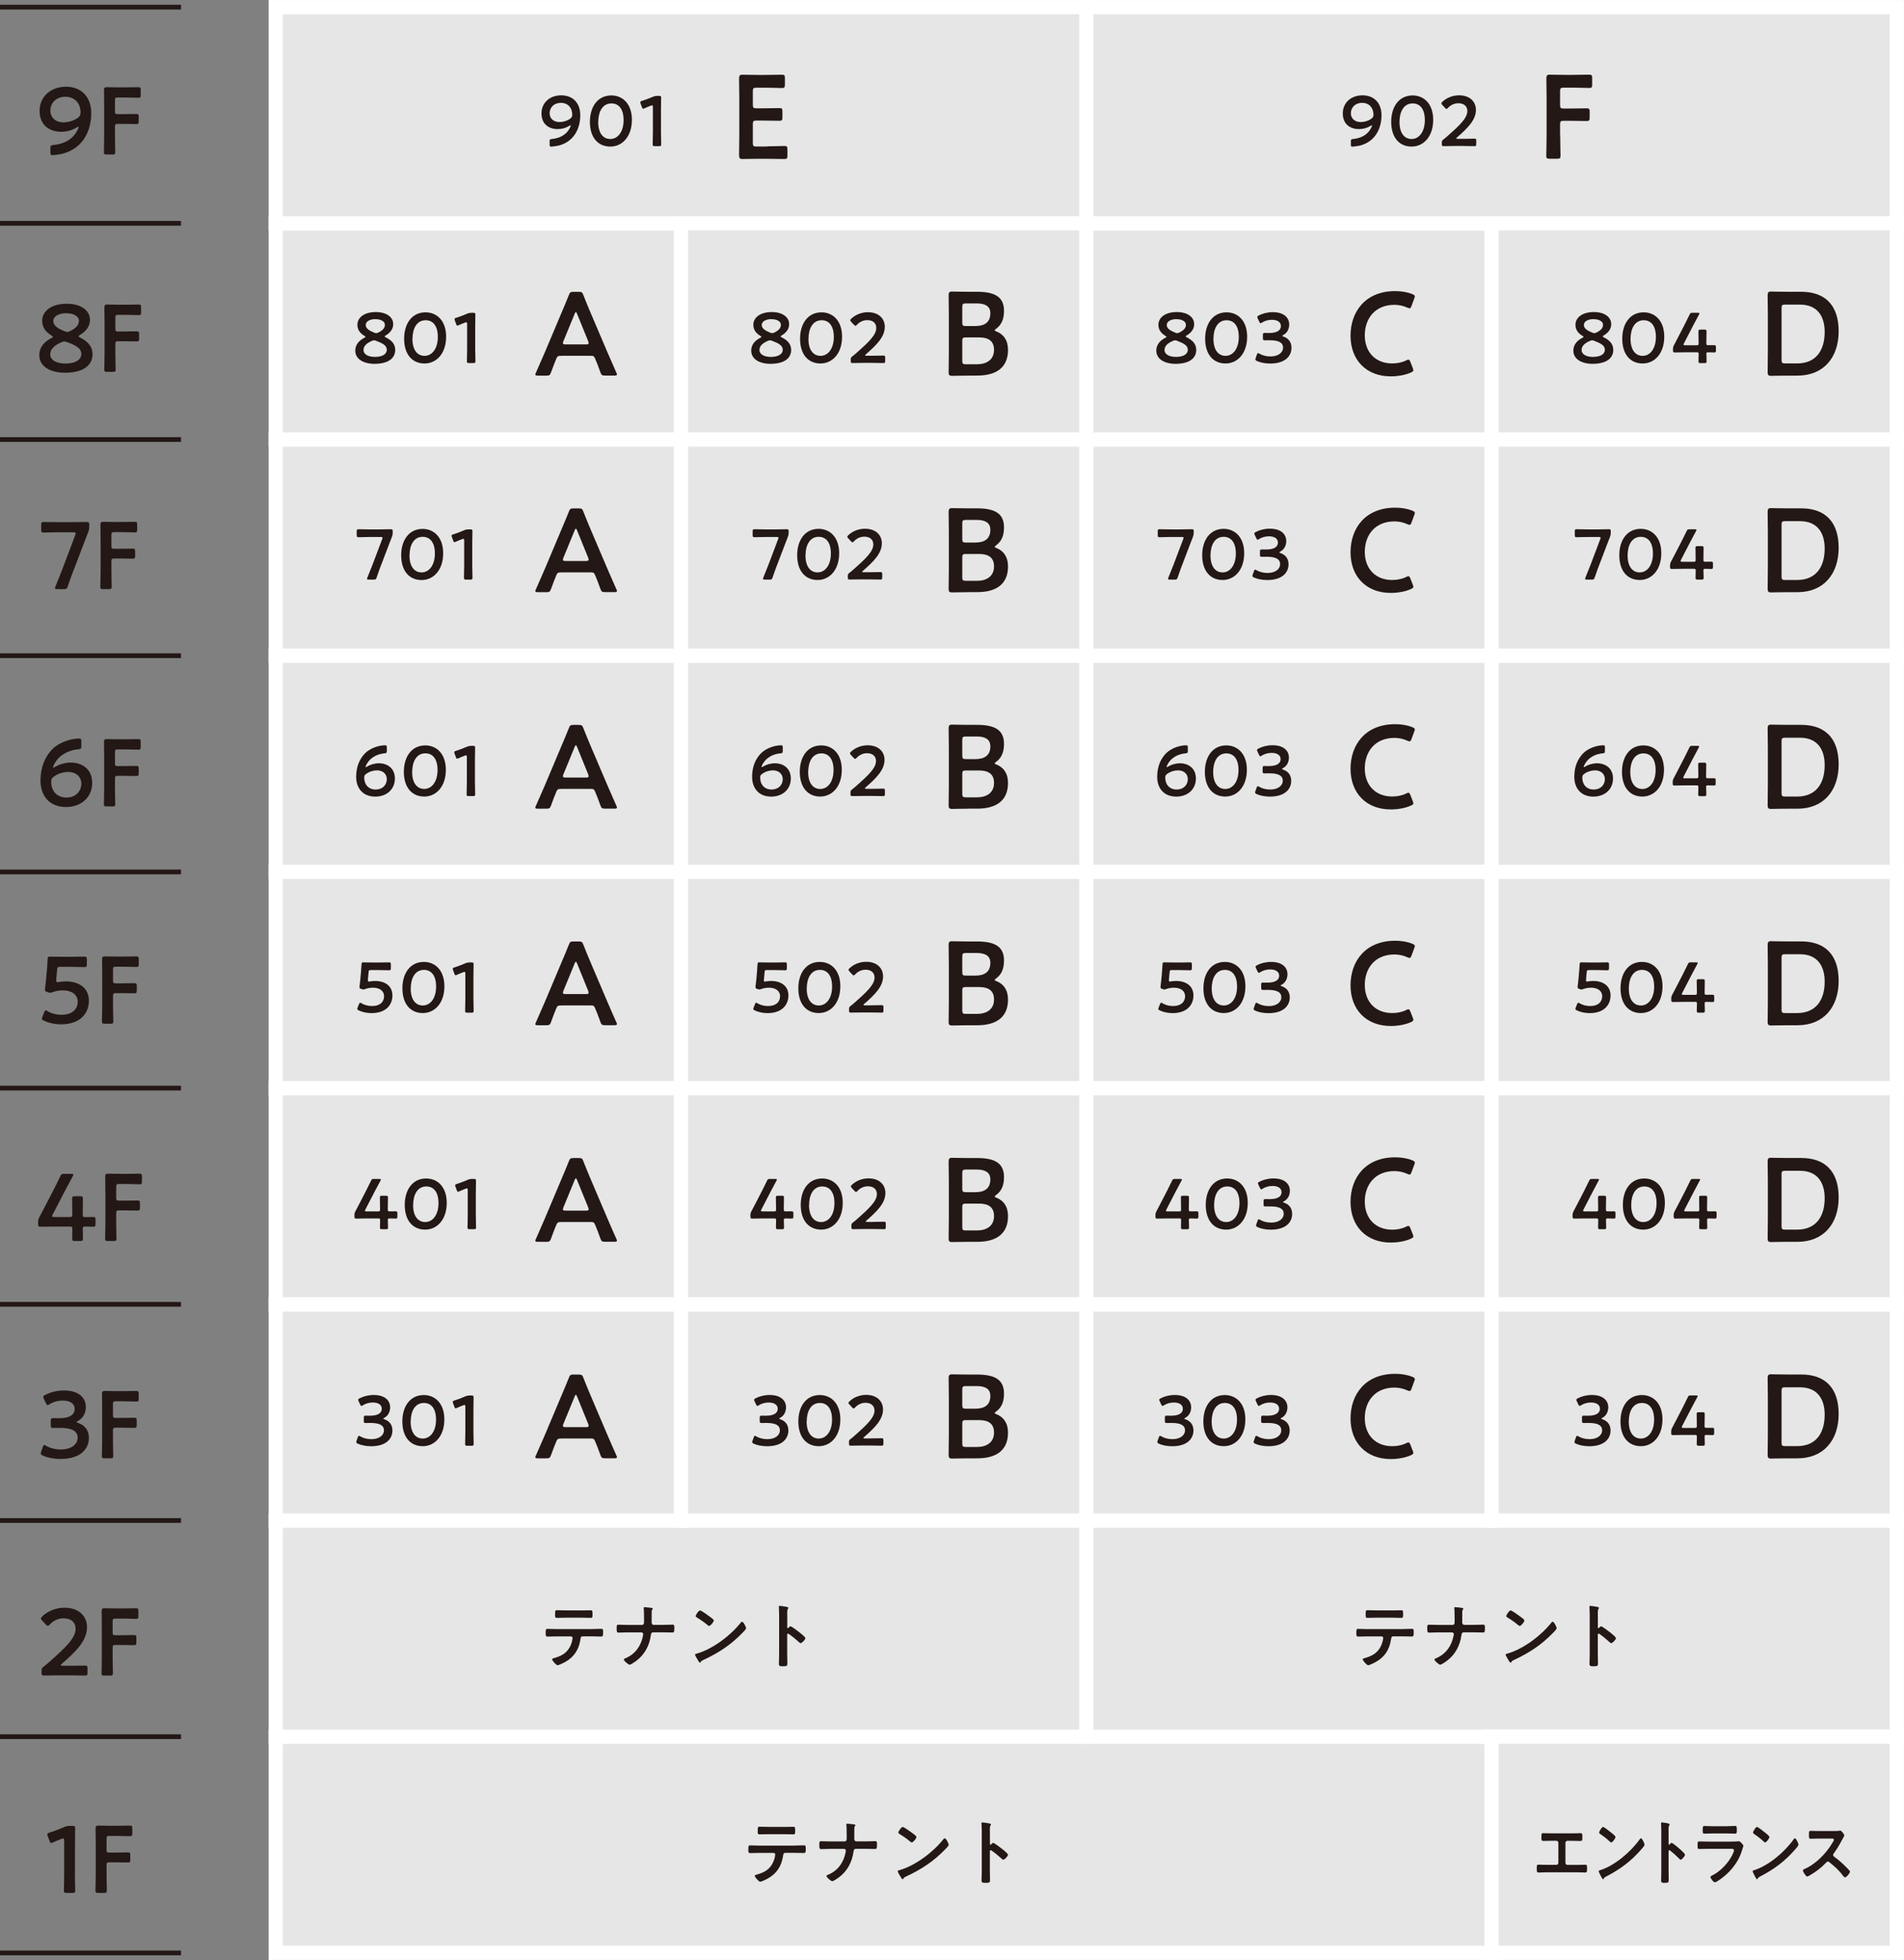
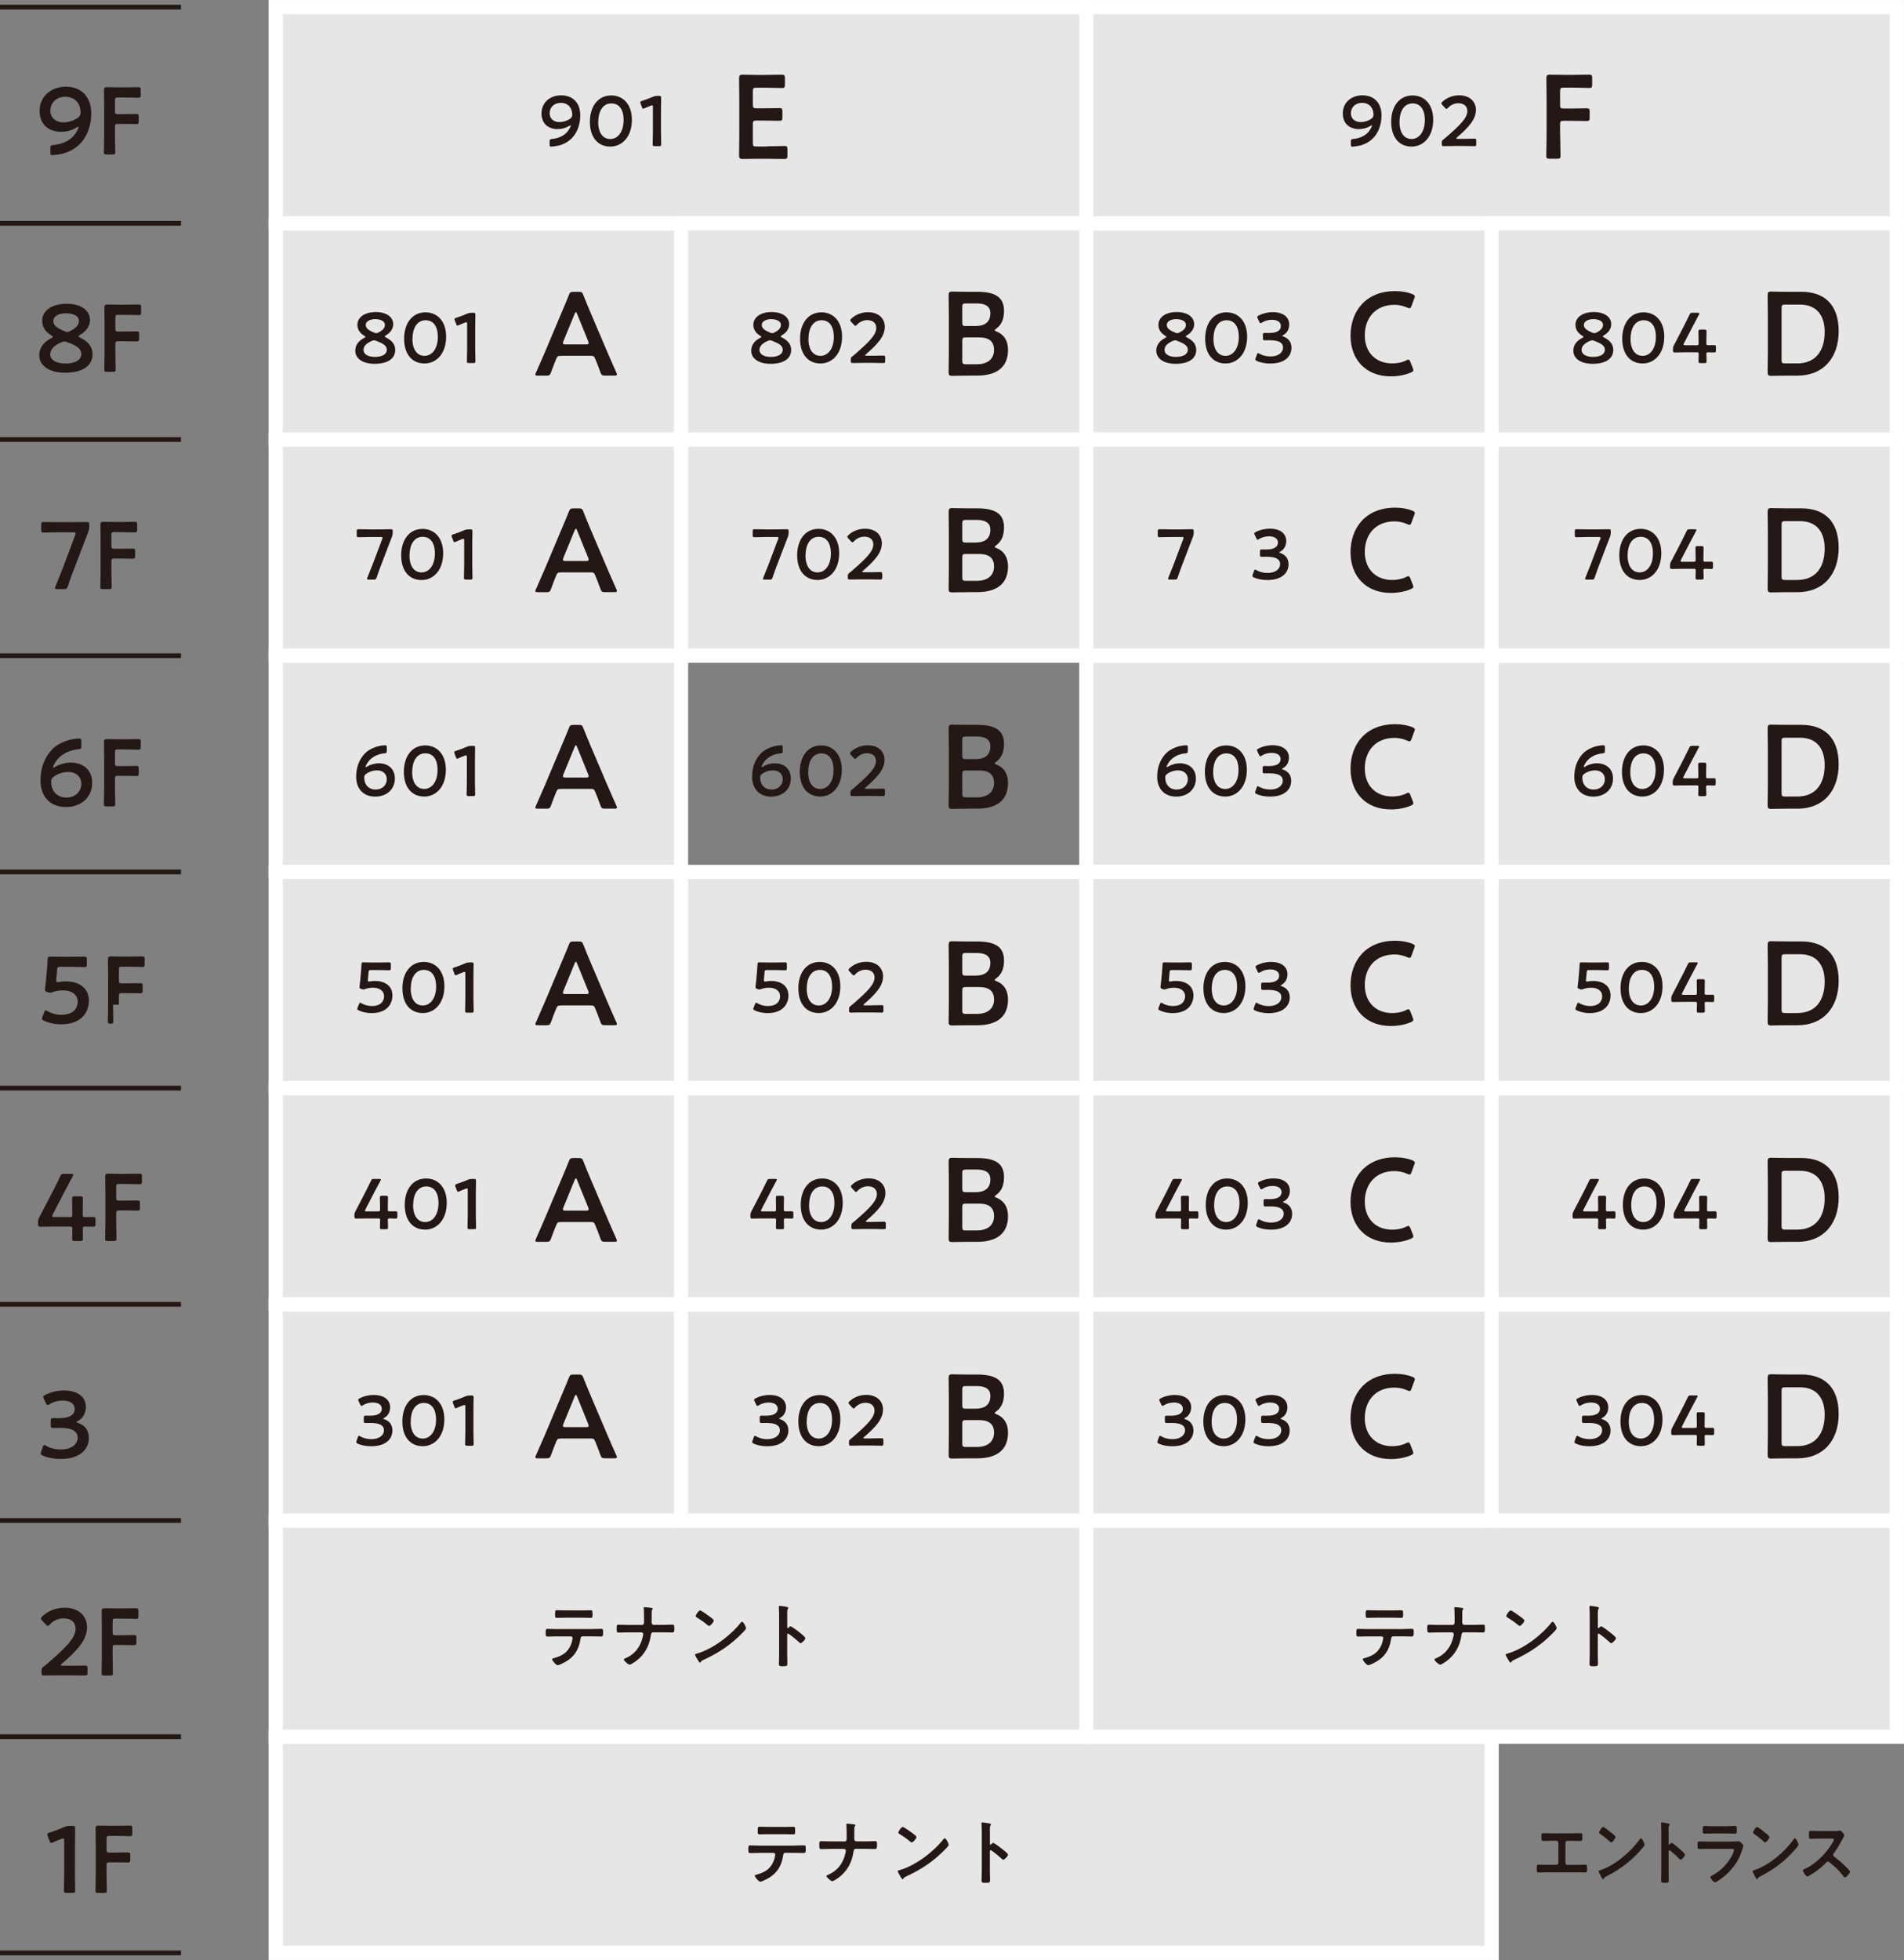
<svg xmlns="http://www.w3.org/2000/svg" id="_レイヤー_2" data-name="レイヤー 2" viewBox="0 0 341.81 351.8">
  <rect x="0" y="0" width="341.81" height="351.8" fill="#808080" stroke="none" />
  <defs>
    <style>
      .cls-1 {
        fill: #e6e6e6;
        stroke: #fff;
        stroke-width: 2.55px;
      }

      .cls-1, .cls-2 {
        stroke-miterlimit: 10;
      }

      .cls-2 {
        fill: none;
        stroke: #231815;
        stroke-width: .85px;
      }

      .cls-3 {
        fill: #231815;
      }
    </style>
  </defs>
  <g id="_レイヤー_1-2" data-name="レイヤー 1">
    <g>
      <rect class="cls-1" x="49.5" y="311.71" width="218.28" height="38.8" />
      <rect class="cls-1" x="49.5" y="272.91" width="145.52" height="38.8" />
      <rect class="cls-1" x="49.5" y="234.11" width="72.76" height="38.8" />
      <rect class="cls-1" x="49.5" y="195.3" width="72.76" height="38.8" />
      <rect class="cls-1" x="49.5" y="156.5" width="72.76" height="38.8" />
      <rect class="cls-1" x="49.5" y="117.69" width="72.76" height="38.8" />
      <rect class="cls-1" x="49.5" y="78.89" width="72.76" height="38.8" />
      <rect class="cls-1" x="49.5" y="40.08" width="72.76" height="38.8" />
      <rect class="cls-1" x="49.5" y="1.28" width="145.52" height="38.8" />
      <rect class="cls-1" x="122.25" y="234.11" width="72.76" height="38.8" />
      <rect class="cls-1" x="122.25" y="195.3" width="72.76" height="38.8" />
      <rect class="cls-1" x="122.25" y="156.5" width="72.76" height="38.8" />
-       <rect class="cls-1" x="122.25" y="117.69" width="72.76" height="38.8" />
      <rect class="cls-1" x="122.25" y="78.89" width="72.76" height="38.8" />
      <rect class="cls-1" x="122.25" y="40.08" width="72.76" height="38.8" />
      <rect class="cls-1" x="195.01" y="117.69" width="72.76" height="38.8" />
      <rect class="cls-1" x="195.01" y="78.89" width="72.76" height="38.8" />
      <rect class="cls-1" x="195.01" y="40.08" width="72.76" height="38.8" />
      <rect class="cls-1" x="195.01" y="1.28" width="145.52" height="38.8" />
      <rect class="cls-1" x="195.01" y="272.91" width="145.52" height="38.8" />
      <rect class="cls-1" x="195.01" y="234.11" width="72.76" height="38.8" />
      <rect class="cls-1" x="195.01" y="195.3" width="72.76" height="38.8" />
      <rect class="cls-1" x="195.01" y="156.5" width="72.76" height="38.8" />
-       <rect class="cls-1" x="267.77" y="311.71" width="72.76" height="38.8" />
      <rect class="cls-1" x="267.77" y="234.11" width="72.76" height="38.8" />
      <rect class="cls-1" x="267.77" y="195.3" width="72.76" height="38.8" />
      <rect class="cls-1" x="267.77" y="156.5" width="72.76" height="38.8" />
      <rect class="cls-1" x="267.77" y="117.69" width="72.76" height="38.8" />
      <rect class="cls-1" x="267.77" y="78.89" width="72.76" height="38.8" />
      <rect class="cls-1" x="267.77" y="40.08" width="72.76" height="38.8" />
    </g>
    <g>
      <path class="cls-3" d="M13.45,336.34c0,.99.05,2.77.05,2.98,0,.36-.1.43-.49.43h-1.05c-.39,0-.49-.07-.49-.43,0-.2.05-1.99.05-2.98v-5.95c0-.29-.05-.41-.2-.41-.07,0-.15.02-.27.07-.51.19-1.09.43-1.53.63-.14.07-.24.1-.32.1-.15,0-.22-.12-.31-.37l-.32-.85c-.05-.14-.07-.24-.07-.32,0-.15.1-.24.39-.32.82-.25,1.85-.65,2.65-1,.36-.15.61-.2,1-.2h.46c.39,0,.49.07.49.42,0,.26-.03,1.99-.03,2.98v5.24Z" />
      <path class="cls-3" d="M19.13,336.34c0,.99.05,2.86.05,2.98,0,.36-.1.43-.49.43h-1.06c-.39,0-.49-.07-.49-.43,0-.12.05-1.99.05-2.98v-5.29c0-.83-.02-1.94-.03-2.84,0-.41.1-.54.48-.54.12,0,1.46.03,2.26.03h.95c.82,0,2.35-.03,2.47-.03.36,0,.43.1.43.49v.92c0,.39-.07.49-.43.49-.12,0-1.65-.05-2.47-.05h-1.21c-.43,0-.51.08-.51.51v1.97c0,.42.08.51.51.51h.85c.8,0,2.35-.03,2.47-.03.36,0,.43.1.43.49v.83c0,.39-.07.49-.43.49-.12,0-1.67-.03-2.47-.03h-.85c-.43,0-.51.08-.51.51v1.57Z" />
    </g>
    <g>
      <path class="cls-3" d="M12.69,298.98c.87,0,2.47-.03,2.59-.03.36,0,.43.1.43.49v.8c0,.39-.07.49-.43.49-.12,0-1.72-.03-2.59-.03h-2.21c-.87,0-2.47.03-2.59.03-.36,0-.43-.1-.43-.49v-.31c0-.44.05-.56.41-.83.31-.22.58-.46.87-.71,3.06-2.69,4.83-4.39,4.83-6.06,0-1.11-.77-1.87-2.16-1.87-1.02,0-1.91.49-2.48,1.12-.15.17-.26.24-.36.24-.08,0-.19-.09-.34-.24l-.68-.73c-.14-.15-.2-.26-.2-.36,0-.12.08-.22.24-.38.97-.92,2.38-1.55,4-1.55,2.59,0,4.03,1.53,4.03,3.49,0,2.4-1.92,4.32-4.53,6.58-.14.12-.19.19-.19.24,0,.07.1.1.31.1h1.48Z" />
      <path class="cls-3" d="M20.22,297.33c0,.99.05,2.86.05,2.98,0,.36-.1.43-.49.43h-1.06c-.39,0-.49-.07-.49-.43,0-.12.05-1.99.05-2.98v-5.29c0-.83-.02-1.94-.03-2.84,0-.41.1-.54.48-.54.12,0,1.46.03,2.26.03h.95c.82,0,2.35-.03,2.47-.03.36,0,.43.1.43.49v.92c0,.39-.07.49-.43.49-.12,0-1.65-.05-2.47-.05h-1.21c-.43,0-.51.08-.51.51v1.97c0,.42.08.51.51.51h.85c.8,0,2.35-.03,2.47-.03.36,0,.43.1.43.49v.83c0,.39-.07.49-.43.49-.12,0-1.67-.03-2.47-.03h-.85c-.43,0-.51.08-.51.51v1.57Z" />
    </g>
    <g>
      <path class="cls-3" d="M13.74,255.24c0,.05.08.1.26.15,1.36.46,1.96,1.46,1.96,2.69,0,1.89-1.4,3.78-5.1,3.78-1.24,0-2.42-.26-3.18-.61-.26-.12-.36-.22-.36-.39,0-.08.02-.19.07-.31l.29-.83c.08-.24.15-.36.29-.36.07,0,.17.05.32.14.61.37,1.55.66,2.64.66,2.01,0,3.01-1.04,3.01-2.11,0-1.17-.99-1.77-3.18-1.77-.37,0-.97.02-1.14.02-.44,0-.51-.07-.51-.49v-.77c0-.44.07-.51.51-.51.19,0,.65.02.97.02,2.06,0,2.82-.73,2.82-1.67s-.83-1.5-2.14-1.5c-.94,0-1.77.27-2.38.66-.15.1-.26.15-.34.15-.12,0-.2-.1-.31-.34l-.37-.78c-.07-.15-.1-.25-.1-.34,0-.15.1-.24.34-.36.9-.48,2.09-.8,3.37-.8,2.79,0,3.93,1.41,3.93,2.94,0,.94-.37,1.97-1.43,2.54-.14.07-.22.14-.22.19Z" />
-       <path class="cls-3" d="M20.28,258.33c0,.99.05,2.86.05,2.98,0,.36-.1.43-.49.43h-1.06c-.39,0-.49-.07-.49-.43,0-.12.05-1.99.05-2.98v-5.29c0-.83-.02-1.94-.03-2.84,0-.41.1-.54.48-.54.12,0,1.46.03,2.26.03h.95c.82,0,2.35-.03,2.47-.03.36,0,.43.1.43.49v.92c0,.39-.07.49-.43.49-.12,0-1.65-.05-2.47-.05h-1.21c-.43,0-.51.08-.51.51v1.97c0,.42.08.51.51.51h.85c.8,0,2.35-.03,2.47-.03.36,0,.43.1.43.49v.83c0,.39-.07.49-.43.49-.12,0-1.67-.03-2.47-.03h-.85c-.43,0-.51.08-.51.51v1.57Z" />
    </g>
    <g>
      <path class="cls-3" d="M14.86,220.61c0,.58.03,1.58.03,1.7,0,.36-.1.43-.49.43h-.95c-.39,0-.49-.07-.49-.43,0-.12.03-1.12.03-1.7,0-.39-.07-.46-.46-.46h-2.69c-.99,0-2.45.03-2.57.03-.36,0-.43-.1-.43-.49v-.29c0-.41.05-.63.24-.97.37-.68.73-1.38,1.07-2.04l1.5-2.89c.36-.7.75-1.48,1.16-2.35.17-.39.27-.46.71-.46h1.28c.26,0,.37.03.37.15,0,.07-.05.15-.12.29-.54,1-.99,1.84-1.41,2.65l-2.18,4.2c-.07.14-.1.24-.1.31,0,.12.12.15.37.15h2.79c.41,0,.46-.1.46-.49,0-1.16-.03-2.71-.03-2.82,0-.36.1-.42.49-.42h.95c.39,0,.49.07.49.42,0,.12-.03,1.65-.03,2.86,0,.39.07.46.46.46.46,0,1.29-.02,1.41-.02.36,0,.43.1.43.49v.77c0,.39-.07.49-.43.49-.12,0-.95-.03-1.41-.03-.39,0-.46.07-.46.46Z" />
      <path class="cls-3" d="M20.86,219.33c0,.99.05,2.86.05,2.98,0,.36-.1.43-.49.43h-1.06c-.39,0-.49-.07-.49-.43,0-.12.05-1.99.05-2.98v-5.29c0-.83-.02-1.94-.03-2.84,0-.41.1-.54.48-.54.12,0,1.46.03,2.26.03h.95c.82,0,2.35-.03,2.47-.03.36,0,.43.1.43.49v.92c0,.39-.07.49-.43.49-.12,0-1.65-.05-2.47-.05h-1.21c-.43,0-.51.08-.51.51v1.97c0,.42.08.51.51.51h.85c.8,0,2.35-.03,2.47-.03.36,0,.43.1.43.49v.83c0,.39-.07.49-.43.49-.12,0-1.67-.03-2.47-.03h-.85c-.43,0-.51.08-.51.51v1.57Z" />
    </g>
    <g>
      <path class="cls-3" d="M11.81,176.14c2.35,0,4.15,1.16,4.15,3.49,0,1.99-1.29,4.22-5.02,4.22-1.07,0-2.19-.24-3.05-.65-.24-.12-.36-.21-.36-.36,0-.08.03-.19.08-.32l.32-.82c.1-.24.17-.36.29-.36.09,0,.17.05.32.15.71.43,1.63.65,2.48.65,2.08,0,2.93-1.11,2.93-2.36s-1.07-2.02-2.64-2.02c-.71,0-1.33.12-1.85.31-.19.07-.32.12-.46.12-.1,0-.29-.05-.49-.12-.34-.12-.44-.19-.44-.44,0-.07,0-.14.02-.22.07-.51.12-.99.17-1.51l.19-2.11c.03-.46.09-1.16.1-1.6.02-.41.08-.49.43-.49.22,0,1.72.03,2.59.03h.95c.87,0,2.52-.03,2.64-.03.36,0,.43.1.43.49v.9c0,.39-.07.49-.43.49-.12,0-1.77-.05-2.64-.05h-1.7c-.44,0-.53.07-.56.51l-.14,1.5c-.02.14-.03.31-.03.46,0,.22.07.29.24.29.07,0,.14,0,.22-.02.39-.08.82-.12,1.26-.12Z" />
-       <path class="cls-3" d="M20.29,180.33c0,.99.05,2.86.05,2.98,0,.36-.1.43-.49.43h-1.06c-.39,0-.49-.07-.49-.43,0-.12.05-1.99.05-2.98v-5.29c0-.83-.02-1.94-.03-2.84,0-.41.1-.54.48-.54.12,0,1.46.03,2.26.03h.95c.82,0,2.35-.03,2.47-.03.36,0,.43.1.43.49v.92c0,.39-.07.49-.43.49-.12,0-1.65-.05-2.47-.05h-1.21c-.43,0-.51.08-.51.51v1.97c0,.42.08.51.51.51h.85c.8,0,2.35-.03,2.47-.03.36,0,.43.1.43.49v.83c0,.39-.07.49-.43.49-.12,0-1.67-.03-2.47-.03h-.85c-.43,0-.51.08-.51.51v1.57Z" />
+       <path class="cls-3" d="M20.29,180.33c0,.99.05,2.86.05,2.98,0,.36-.1.43-.49.43c-.39,0-.49-.07-.49-.43,0-.12.05-1.99.05-2.98v-5.29c0-.83-.02-1.94-.03-2.84,0-.41.1-.54.48-.54.12,0,1.46.03,2.26.03h.95c.82,0,2.35-.03,2.47-.03.36,0,.43.1.43.49v.92c0,.39-.07.49-.43.49-.12,0-1.65-.05-2.47-.05h-1.21c-.43,0-.51.08-.51.51v1.97c0,.42.08.51.51.51h.85c.8,0,2.35-.03,2.47-.03.36,0,.43.1.43.49v.83c0,.39-.07.49-.43.49-.12,0-1.67-.03-2.47-.03h-.85c-.43,0-.51.08-.51.51v1.57Z" />
    </g>
    <g>
      <path class="cls-3" d="M9.98,137.6c.58-.37,1.68-.73,2.74-.73,2.01,0,3.83,1.16,3.83,3.64,0,2.67-2.06,4.34-4.7,4.34-2.91,0-4.58-1.94-4.58-4.75,0-2.42.83-4.3,2.14-5.65,1.09-1.11,3.13-1.89,4.78-1.89.34,0,.41.08.41.48v.88c0,.44-.07.51-.51.56-1.46.14-2.67.68-3.57,1.58-.48.48-.99,1.36-.99,1.65,0,.05.03.07.07.07.07,0,.2-.07.37-.19ZM9.65,139.41c-.43.31-.46.56-.46.92,0,1.68,1.07,2.82,2.74,2.82s2.67-1.14,2.67-2.48c0-1.19-.87-2.11-2.37-2.11-.87,0-1.84.29-2.59.85Z" />
      <path class="cls-3" d="M20.64,141.33c0,.99.05,2.86.05,2.98,0,.36-.1.43-.49.43h-1.06c-.39,0-.49-.07-.49-.43,0-.12.05-1.99.05-2.98v-5.29c0-.83-.02-1.94-.03-2.84,0-.41.1-.54.48-.54.12,0,1.46.03,2.26.03h.95c.82,0,2.35-.03,2.47-.03.36,0,.43.1.43.49v.92c0,.39-.07.49-.43.49-.12,0-1.65-.05-2.47-.05h-1.21c-.43,0-.51.08-.51.51v1.97c0,.43.08.51.51.51h.85c.8,0,2.35-.03,2.47-.03.36,0,.43.1.43.49v.83c0,.39-.07.49-.43.49-.12,0-1.67-.03-2.47-.03h-.85c-.43,0-.51.08-.51.51v1.56Z" />
    </g>
    <g>
      <path class="cls-3" d="M13.27,102.16c-.37.97-.68,1.85-1.11,3.1-.15.41-.24.48-.68.48h-1.21c-.27,0-.39-.03-.39-.19,0-.07.02-.17.07-.29.51-1.23.87-2.14,1.23-3.06l2.33-6.18c.05-.12.07-.22.07-.29,0-.15-.12-.19-.39-.19h-2.72c-.87,0-2.52.05-2.64.05-.36,0-.43-.1-.43-.49v-.92c0-.39.07-.49.43-.49.12,0,1.77.03,2.64.03h2.47c.88,0,2.54-.03,2.65-.03.36,0,.43.1.43.49v.36c0,.37-.05.65-.2,1-.31.77-.61,1.56-.88,2.28l-1.65,4.34Z" />
      <path class="cls-3" d="M20,102.33c0,.99.05,2.86.05,2.98,0,.36-.1.43-.49.43h-1.06c-.39,0-.49-.07-.49-.43,0-.12.05-1.99.05-2.98v-5.29c0-.83-.02-1.94-.03-2.84,0-.41.1-.54.48-.54.12,0,1.46.03,2.26.03h.95c.82,0,2.35-.03,2.47-.03.36,0,.43.1.43.49v.92c0,.39-.07.49-.43.49-.12,0-1.65-.05-2.47-.05h-1.21c-.43,0-.51.08-.51.51v1.97c0,.43.08.51.51.51h.85c.8,0,2.35-.03,2.47-.03.36,0,.43.1.43.49v.83c0,.39-.07.49-.43.49-.12,0-1.67-.03-2.47-.03h-.85c-.43,0-.51.08-.51.51v1.56Z" />
    </g>
    <g>
      <path class="cls-3" d="M14.1,60.35c0,.07.08.14.25.22,1.26.63,2.26,1.5,2.26,3.01,0,1.94-1.58,3.32-4.95,3.32-2.69,0-4.61-1.16-4.61-3.16,0-1.29.77-2.35,2.18-3.06.17-.08.26-.15.26-.22s-.08-.14-.24-.24c-.97-.58-1.68-1.4-1.68-2.65,0-1.63,1.51-3.05,4.41-3.05,2.64,0,4.17,1.26,4.17,2.89,0,1.12-.66,2.04-1.8,2.71-.15.08-.24.17-.24.24ZM11.56,61.29c-.14,0-.29.03-.48.12-1.29.54-2.06,1.23-2.06,2.19,0,1.07,1.17,1.65,2.72,1.65,1.7,0,2.86-.61,2.86-1.72,0-1.04-1.05-1.57-2.59-2.14-.19-.07-.32-.1-.46-.1ZM11.9,56.22c-1.33,0-2.33.53-2.33,1.4s.87,1.36,2.04,1.84c.19.07.32.12.46.12s.29-.05.48-.14c1.04-.49,1.62-1.09,1.62-1.85,0-.85-.97-1.36-2.26-1.36Z" />
      <path class="cls-3" d="M20.71,63.33c0,.99.05,2.86.05,2.98,0,.36-.1.43-.49.43h-1.06c-.39,0-.49-.07-.49-.43,0-.12.05-1.99.05-2.98v-5.29c0-.83-.02-1.94-.03-2.84,0-.41.1-.54.48-.54.12,0,1.46.03,2.26.03h.95c.82,0,2.35-.03,2.47-.03.36,0,.43.1.43.49v.92c0,.39-.07.49-.43.49-.12,0-1.65-.05-2.47-.05h-1.21c-.43,0-.51.08-.51.51v1.97c0,.43.08.51.51.51h.85c.8,0,2.35-.03,2.47-.03.36,0,.43.1.43.49v.83c0,.39-.07.49-.43.49-.12,0-1.67-.03-2.47-.03h-.85c-.43,0-.51.08-.51.51v1.56Z" />
    </g>
    <g>
      <line class="cls-2" x1="32.49" y1="311.71" y2="311.71" />
      <line class="cls-2" x1="32.49" y1="350.52" y2="350.52" />
      <line class="cls-2" x1="32.49" y1="272.91" y2="272.91" />
      <line class="cls-2" x1="32.49" y1="234.11" y2="234.11" />
      <line class="cls-2" x1="32.49" y1="195.3" y2="195.3" />
      <line class="cls-2" x1="32.49" y1="156.5" y2="156.5" />
      <line class="cls-2" x1="32.49" y1="117.69" y2="117.69" />
      <line class="cls-2" x1="32.49" y1="78.89" y2="78.89" />
      <line class="cls-2" x1="32.49" y1="40.08" y2="40.08" />
      <line class="cls-2" x1="32.49" y1="1.28" y2="1.28" />
    </g>
    <g>
      <path class="cls-3" d="M11.8,15.56c2.91,0,4.58,1.94,4.58,4.75,0,3.18-1.48,6.33-5.17,7.28-.6.14-1.53.26-1.75.26-.34,0-.41-.08-.41-.48v-.78c0-.44.07-.51.51-.56,1.63-.15,3.03-.78,3.88-1.92.31-.41.68-1.11.68-1.29,0-.05-.02-.07-.05-.07-.07,0-.17.05-.34.15-.85.51-1.75.75-2.79.75-1.99,0-3.83-1.14-3.83-3.74s2.04-4.34,4.7-4.34ZM11.73,17.37c-1.68,0-2.69,1.14-2.69,2.5,0,1.17.88,2.09,2.36,2.09.88,0,1.85-.29,2.6-.83.43-.32.46-.66.46-.94,0-1.68-1.07-2.82-2.74-2.82Z" />
      <path class="cls-3" d="M20.64,24.32c0,.99.05,2.86.05,2.98,0,.36-.1.43-.49.43h-1.06c-.39,0-.49-.07-.49-.43,0-.12.05-1.99.05-2.98v-5.29c0-.83-.02-1.94-.03-2.84,0-.41.1-.54.48-.54.12,0,1.46.03,2.26.03h.95c.82,0,2.35-.03,2.47-.03.36,0,.43.1.43.49v.92c0,.39-.07.49-.43.49-.12,0-1.65-.05-2.47-.05h-1.21c-.43,0-.51.08-.51.51v1.97c0,.43.08.51.51.51h.85c.8,0,2.35-.03,2.47-.03.36,0,.43.1.43.49v.83c0,.39-.07.49-.43.49-.12,0-1.67-.03-2.47-.03h-.85c-.43,0-.51.08-.51.51v1.56Z" />
    </g>
    <g>
      <path class="cls-3" d="M100.76,258.2c-.55,0-.7.04-.89.51-.3.7-.57,1.42-.94,2.44-.19.51-.3.6-.85.6h-1.49c-.34,0-.49-.04-.49-.21,0-.08.04-.19.13-.36.66-1.49,1.13-2.55,1.57-3.59l3.04-7.21c.38-.91.83-1.93,1.28-3.08.19-.51.3-.59.85-.59h.91c.55,0,.66.08.85.59.45,1.15.87,2.17,1.25,3.06l3.06,7.18c.47,1.11.94,2.17,1.59,3.63.08.17.13.28.13.36,0,.17-.15.21-.49.21h-1.64c-.55,0-.66-.08-.85-.6-.36-1.02-.64-1.74-.94-2.44-.19-.47-.32-.51-.89-.51h-5.21ZM101.14,255.56c-.06.15-.08.28-.08.36,0,.19.15.23.49.23h3.63c.34,0,.49-.04.49-.23,0-.08-.02-.21-.08-.36l-1.98-4.87c-.08-.21-.15-.34-.23-.34-.06,0-.15.11-.23.34l-2,4.87Z" />
      <g>
        <path class="cls-3" d="M68.79,254.62s.06.08.19.11c1.02.34,1.47,1.1,1.47,2.02,0,1.42-1.05,2.83-3.83,2.83-.93,0-1.81-.19-2.39-.46-.19-.09-.27-.17-.27-.29,0-.06.01-.14.05-.23l.22-.62c.06-.18.12-.27.22-.27.05,0,.13.04.24.1.46.28,1.16.5,1.98.5,1.51,0,2.26-.78,2.26-1.58,0-.88-.74-1.33-2.39-1.33-.28,0-.73.01-.85.01-.33,0-.38-.05-.38-.37v-.57c0-.33.05-.38.38-.38.14,0,.48.01.73.01,1.54,0,2.12-.55,2.12-1.25s-.62-1.12-1.61-1.12c-.7,0-1.33.2-1.79.5-.11.08-.19.11-.25.11-.09,0-.15-.08-.23-.25l-.28-.59c-.05-.11-.08-.19-.08-.25,0-.12.08-.18.26-.27.68-.36,1.57-.6,2.53-.6,2.09,0,2.95,1.06,2.95,2.21,0,.7-.28,1.48-1.07,1.9-.1.05-.17.1-.17.14Z" />
        <path class="cls-3" d="M79.77,254.76c0,3.04-1.75,4.81-3.88,4.81s-3.66-1.54-3.66-4.45c0-2.62,1.34-4.73,3.85-4.73,2,0,3.69,1.47,3.69,4.38ZM73.72,255.15c0,1.99.88,3.05,2.17,3.05,1.37,0,2.39-1.31,2.39-3.39s-.93-3-2.19-3c-1.62,0-2.36,1.54-2.36,3.34Z" />
        <path class="cls-3" d="M84.99,256.94c0,.74.04,2.08.04,2.23,0,.27-.08.32-.37.32h-.79c-.29,0-.37-.05-.37-.32,0-.15.04-1.49.04-2.23v-4.46c0-.22-.04-.31-.15-.31-.05,0-.11.01-.2.05-.38.14-.82.32-1.15.47-.1.05-.18.08-.24.08-.11,0-.17-.09-.23-.28l-.24-.64c-.04-.1-.05-.18-.05-.24,0-.12.08-.18.29-.24.61-.19,1.39-.49,1.99-.75.27-.12.46-.15.75-.15h.34c.29,0,.37.05.37.32,0,.19-.03,1.49-.03,2.23v3.93Z" />
      </g>
    </g>
    <g>
      <path class="cls-3" d="M173.73,261.75c-1,0-2.68.04-2.83.04-.45,0-.6-.15-.6-.59,0-.15.04-2.44.04-3.63v-6.67c0-1.04-.04-3.19-.04-3.55,0-.51.13-.68.6-.68.23,0,1.83.04,2.83.04h1.64c3.06,0,4.87.81,4.87,3.4,0,1.23-.28,2.4-1.38,3.21-.17.13-.28.21-.28.28,0,.11.11.17.34.25,1.23.49,2.04,1.55,2.04,3.29,0,3.17-2.1,4.61-5.53,4.61h-1.7ZM172.75,252.2c0,.53.11.64.64.64h1.7c1.57,0,2.7-.59,2.7-2.3,0-1.4-1.15-1.76-2.44-1.76h-1.96c-.53,0-.64.11-.64.64v2.78ZM172.75,259.07c0,.53.11.64.64.64h2c1.76,0,3.06-.83,3.06-2.59,0-1.62-1.04-2.23-2.68-2.23h-2.38c-.53,0-.64.11-.64.64v3.55Z" />
      <g>
        <path class="cls-3" d="M139.87,254.62s.06.08.19.11c1.02.34,1.47,1.1,1.47,2.02,0,1.42-1.05,2.83-3.83,2.83-.93,0-1.81-.19-2.39-.46-.19-.09-.27-.17-.27-.29,0-.06.01-.14.05-.23l.22-.62c.06-.18.11-.27.22-.27.05,0,.13.04.24.1.46.28,1.16.5,1.98.5,1.51,0,2.26-.78,2.26-1.58,0-.88-.74-1.33-2.39-1.33-.28,0-.73.01-.85.01-.33,0-.38-.05-.38-.37v-.57c0-.33.05-.38.38-.38.14,0,.48.01.73.01,1.54,0,2.12-.55,2.12-1.25s-.63-1.12-1.61-1.12c-.7,0-1.33.2-1.79.5-.11.08-.19.11-.25.11-.09,0-.15-.08-.23-.25l-.28-.59c-.05-.11-.08-.19-.08-.25,0-.12.08-.18.25-.27.68-.36,1.57-.6,2.53-.6,2.09,0,2.95,1.06,2.95,2.21,0,.7-.28,1.48-1.07,1.9-.1.05-.17.1-.17.14Z" />
        <path class="cls-3" d="M150.86,254.76c0,3.04-1.75,4.81-3.88,4.81s-3.66-1.54-3.66-4.45c0-2.62,1.34-4.73,3.85-4.73,2,0,3.69,1.47,3.69,4.38ZM144.81,255.15c0,1.99.88,3.05,2.17,3.05,1.37,0,2.39-1.31,2.39-3.39s-.93-3-2.19-3c-1.62,0-2.36,1.54-2.36,3.34Z" />
        <path class="cls-3" d="M156.33,258.17c.65,0,1.85-.03,1.94-.03.27,0,.32.08.32.37v.6c0,.29-.05.37-.32.37-.09,0-1.29-.03-1.94-.03h-1.66c-.65,0-1.85.03-1.94.03-.27,0-.32-.08-.32-.37v-.23c0-.33.04-.42.31-.62.23-.17.43-.34.65-.54,2.3-2.02,3.62-3.29,3.62-4.54,0-.83-.57-1.4-1.62-1.4-.77,0-1.43.37-1.86.84-.11.13-.19.18-.27.18-.06,0-.14-.06-.26-.18l-.51-.55c-.1-.11-.15-.19-.15-.27,0-.09.06-.17.18-.28.73-.69,1.79-1.16,3-1.16,1.94,0,3.02,1.15,3.02,2.62,0,1.8-1.44,3.24-3.39,4.94-.1.09-.14.14-.14.18,0,.05.08.08.23.08h1.11Z" />
      </g>
    </g>
    <g>
      <path class="cls-3" d="M253.74,260.75c0,.19-.15.3-.47.45-1.02.45-2.34.68-3.59.68-4.4,0-7.23-2.93-7.23-7.29s2.7-8.01,8.01-8.01c1.11,0,2.15.17,3.06.53.32.13.47.23.47.43,0,.11-.04.23-.11.4l-.47,1.28c-.13.32-.19.45-.36.45-.11,0-.23-.04-.43-.13-.66-.3-1.49-.49-2.27-.49-3.53,0-5.34,2.49-5.34,5.48s1.89,5.04,4.93,5.04c.91,0,1.81-.19,2.47-.53.19-.11.34-.15.42-.15.17,0,.25.13.38.45l.4,1.02c.06.17.11.3.11.4Z" />
      <g>
        <path class="cls-3" d="M212.59,254.62s.06.08.19.11c1.02.34,1.47,1.1,1.47,2.02,0,1.42-1.05,2.83-3.83,2.83-.93,0-1.81-.19-2.38-.46-.19-.09-.27-.17-.27-.29,0-.06.01-.14.05-.23l.22-.62c.06-.18.11-.27.22-.27.05,0,.13.04.24.1.46.28,1.16.5,1.98.5,1.5,0,2.26-.78,2.26-1.58,0-.88-.74-1.33-2.39-1.33-.28,0-.73.01-.85.01-.33,0-.38-.05-.38-.37v-.57c0-.33.05-.38.38-.38.14,0,.48.01.73.01,1.54,0,2.12-.55,2.12-1.25s-.62-1.12-1.61-1.12c-.7,0-1.33.2-1.79.5-.11.08-.19.11-.25.11-.09,0-.15-.08-.23-.25l-.28-.59c-.05-.11-.08-.19-.08-.25,0-.12.08-.18.25-.27.68-.36,1.57-.6,2.53-.6,2.09,0,2.95,1.06,2.95,2.21,0,.7-.28,1.48-1.07,1.9-.1.05-.17.1-.17.14Z" />
        <path class="cls-3" d="M223.57,254.76c0,3.04-1.75,4.81-3.88,4.81s-3.66-1.54-3.66-4.45c0-2.62,1.34-4.73,3.85-4.73,2,0,3.69,1.47,3.69,4.38ZM217.52,255.15c0,1.99.88,3.05,2.17,3.05,1.36,0,2.38-1.31,2.38-3.39s-.93-3-2.19-3c-1.62,0-2.36,1.54-2.36,3.34Z" />
        <path class="cls-3" d="M229.87,254.62s.06.08.19.11c1.02.34,1.47,1.1,1.47,2.02,0,1.42-1.05,2.83-3.83,2.83-.93,0-1.81-.19-2.38-.46-.19-.09-.27-.17-.27-.29,0-.06.01-.14.05-.23l.22-.62c.06-.18.11-.27.22-.27.05,0,.13.04.24.1.46.28,1.16.5,1.98.5,1.5,0,2.26-.78,2.26-1.58,0-.88-.74-1.33-2.39-1.33-.28,0-.73.01-.85.01-.33,0-.38-.05-.38-.37v-.57c0-.33.05-.38.38-.38.14,0,.48.01.73.01,1.54,0,2.12-.55,2.12-1.25s-.62-1.12-1.61-1.12c-.7,0-1.33.2-1.79.5-.11.08-.19.11-.25.11-.09,0-.15-.08-.23-.25l-.28-.59c-.05-.11-.08-.19-.08-.25,0-.12.08-.18.25-.27.68-.36,1.57-.6,2.53-.6,2.09,0,2.95,1.06,2.95,2.21,0,.7-.28,1.48-1.07,1.9-.1.05-.17.1-.17.14Z" />
      </g>
    </g>
    <g>
      <path class="cls-3" d="M320.75,261.75c-1,0-2.68.04-2.83.04-.47,0-.59-.17-.59-.68.02-1.19.04-2.53.04-3.55v-6.67c0-1.04-.02-2.32-.04-3.55,0-.51.13-.68.59-.68.15,0,1.83.04,2.83.04h2.61c4.21,0,6.72,2.34,6.72,7.08s-2.72,7.97-7.4,7.97h-1.93ZM319.83,258.92c0,.53.11.64.64.64h2.15c3.34,0,4.95-2.27,4.95-5.65,0-2.87-1.36-4.91-4.44-4.91h-2.66c-.53,0-.64.11-.64.64v9.29Z" />
      <g>
        <path class="cls-3" d="M287.47,254.62s.06.08.19.11c1.02.34,1.47,1.1,1.47,2.02,0,1.42-1.05,2.83-3.83,2.83-.93,0-1.81-.19-2.38-.46-.19-.09-.27-.17-.27-.29,0-.06.01-.14.05-.23l.22-.62c.06-.18.11-.27.22-.27.05,0,.13.04.24.1.46.28,1.16.5,1.98.5,1.5,0,2.26-.78,2.26-1.58,0-.88-.74-1.33-2.39-1.33-.28,0-.73.01-.85.01-.33,0-.38-.05-.38-.37v-.57c0-.33.05-.38.38-.38.14,0,.48.01.73.01,1.54,0,2.12-.55,2.12-1.25s-.62-1.12-1.61-1.12c-.7,0-1.33.2-1.79.5-.11.08-.19.11-.25.11-.09,0-.15-.08-.23-.25l-.28-.59c-.05-.11-.08-.19-.08-.25,0-.12.08-.18.25-.27.68-.36,1.57-.6,2.53-.6,2.09,0,2.95,1.06,2.95,2.21,0,.7-.28,1.48-1.07,1.9-.1.05-.17.1-.17.14Z" />
        <path class="cls-3" d="M298.45,254.76c0,3.04-1.75,4.81-3.88,4.81s-3.66-1.54-3.66-4.45c0-2.62,1.34-4.73,3.85-4.73,2,0,3.69,1.47,3.69,4.38ZM292.4,255.15c0,1.99.88,3.05,2.17,3.05,1.36,0,2.38-1.31,2.38-3.39s-.93-3-2.19-3c-1.62,0-2.36,1.54-2.36,3.34Z" />
        <path class="cls-3" d="M306.02,257.89c0,.43.03,1.19.03,1.28,0,.27-.08.32-.37.32h-.71c-.29,0-.37-.05-.37-.32,0-.09.03-.84.03-1.28,0-.29-.05-.34-.34-.34h-2.02c-.74,0-1.84.03-1.93.03-.27,0-.32-.08-.32-.37v-.22c0-.31.04-.47.18-.73.28-.51.55-1.03.8-1.53l1.12-2.17c.27-.52.56-1.11.87-1.76.13-.29.2-.34.54-.34h.96c.19,0,.28.03.28.12,0,.05-.04.11-.09.22-.41.75-.74,1.38-1.06,1.99l-1.63,3.15c-.05.1-.08.18-.08.23,0,.09.09.12.28.12h2.09c.31,0,.34-.08.34-.37,0-.87-.03-2.03-.03-2.12,0-.27.08-.32.37-.32h.71c.29,0,.37.05.37.32,0,.09-.03,1.24-.03,2.14,0,.29.05.34.34.34.34,0,.97-.01,1.06-.01.27,0,.32.08.32.37v.57c0,.29-.05.37-.32.37-.09,0-.71-.03-1.06-.03-.29,0-.34.05-.34.34Z" />
      </g>
    </g>
    <g>
      <path class="cls-3" d="M100.76,219.34c-.55,0-.7.04-.89.51-.3.7-.57,1.42-.94,2.44-.19.51-.3.6-.85.6h-1.49c-.34,0-.49-.04-.49-.21,0-.08.04-.19.13-.36.66-1.49,1.13-2.55,1.57-3.59l3.04-7.21c.38-.91.83-1.93,1.28-3.08.19-.51.3-.59.85-.59h.91c.55,0,.66.08.85.59.45,1.15.87,2.17,1.25,3.06l3.06,7.18c.47,1.11.94,2.17,1.59,3.63.08.17.13.28.13.36,0,.17-.15.21-.49.21h-1.64c-.55,0-.66-.08-.85-.6-.36-1.02-.64-1.74-.94-2.44-.19-.47-.32-.51-.89-.51h-5.21ZM101.14,216.7c-.06.15-.08.28-.08.36,0,.19.15.23.49.23h3.63c.34,0,.49-.04.49-.23,0-.08-.02-.21-.08-.36l-1.98-4.87c-.08-.21-.15-.34-.23-.34-.06,0-.15.11-.23.34l-2,4.87Z" />
      <g>
        <path class="cls-3" d="M69.63,219.03c0,.43.03,1.19.03,1.28,0,.27-.08.32-.37.32h-.71c-.29,0-.37-.05-.37-.32,0-.09.03-.84.03-1.28,0-.29-.05-.34-.34-.34h-2.02c-.74,0-1.84.03-1.93.03-.27,0-.32-.08-.32-.37v-.22c0-.31.04-.47.18-.73.28-.51.55-1.03.8-1.53l1.12-2.17c.27-.52.56-1.11.87-1.76.13-.29.2-.34.54-.34h.96c.19,0,.28.03.28.12,0,.05-.04.11-.09.22-.41.75-.74,1.38-1.06,1.99l-1.63,3.15c-.05.1-.08.18-.08.23,0,.09.09.12.28.12h2.09c.31,0,.34-.08.34-.37,0-.87-.03-2.03-.03-2.12,0-.27.08-.32.37-.32h.71c.29,0,.37.05.37.32,0,.09-.03,1.24-.03,2.14,0,.29.05.34.34.34.34,0,.97-.01,1.06-.01.27,0,.32.08.32.37v.57c0,.29-.05.37-.32.37-.09,0-.71-.03-1.06-.03-.29,0-.34.05-.34.34Z" />
        <path class="cls-3" d="M80.2,215.89c0,3.04-1.75,4.81-3.88,4.81s-3.66-1.54-3.66-4.45c0-2.62,1.34-4.73,3.85-4.73,2,0,3.69,1.47,3.69,4.38ZM74.16,216.29c0,1.99.88,3.05,2.17,3.05,1.37,0,2.39-1.31,2.39-3.39s-.93-3-2.19-3c-1.62,0-2.36,1.54-2.36,3.34Z" />
        <path class="cls-3" d="M85.42,218.07c0,.74.04,2.08.04,2.23,0,.27-.08.32-.37.32h-.79c-.29,0-.37-.05-.37-.32,0-.15.04-1.49.04-2.23v-4.46c0-.22-.04-.31-.15-.31-.05,0-.11.01-.2.05-.38.14-.82.32-1.15.47-.1.05-.18.08-.24.08-.11,0-.17-.09-.23-.28l-.24-.64c-.04-.1-.05-.18-.05-.24,0-.12.08-.18.29-.24.61-.19,1.39-.49,1.99-.75.27-.12.46-.15.75-.15h.34c.29,0,.37.05.37.32,0,.19-.03,1.49-.03,2.23v3.93Z" />
      </g>
    </g>
    <g>
      <path class="cls-3" d="M173.73,222.89c-1,0-2.68.04-2.83.04-.45,0-.6-.15-.6-.59,0-.15.04-2.44.04-3.63v-6.67c0-1.04-.04-3.19-.04-3.55,0-.51.13-.68.6-.68.23,0,1.83.04,2.83.04h1.64c3.06,0,4.87.81,4.87,3.4,0,1.23-.28,2.4-1.38,3.21-.17.13-.28.21-.28.28,0,.11.11.17.34.25,1.23.49,2.04,1.55,2.04,3.29,0,3.17-2.1,4.61-5.53,4.61h-1.7ZM172.75,213.34c0,.53.11.64.64.64h1.7c1.57,0,2.7-.59,2.7-2.3,0-1.4-1.15-1.76-2.44-1.76h-1.96c-.53,0-.64.11-.64.64v2.78ZM172.75,220.21c0,.53.11.64.64.64h2c1.76,0,3.06-.83,3.06-2.59,0-1.62-1.04-2.23-2.68-2.23h-2.38c-.53,0-.64.11-.64.64v3.55Z" />
      <g>
        <path class="cls-3" d="M140.72,219.03c0,.43.03,1.19.03,1.28,0,.27-.08.32-.37.32h-.71c-.29,0-.37-.05-.37-.32,0-.09.03-.84.03-1.28,0-.29-.05-.34-.34-.34h-2.02c-.74,0-1.84.03-1.93.03-.27,0-.32-.08-.32-.37v-.22c0-.31.04-.47.18-.73.28-.51.55-1.03.8-1.53l1.12-2.17c.27-.52.56-1.11.87-1.76.13-.29.2-.34.54-.34h.96c.19,0,.28.03.28.12,0,.05-.04.11-.09.22-.41.75-.74,1.38-1.06,1.99l-1.63,3.15c-.05.1-.08.18-.08.23,0,.09.09.12.28.12h2.09c.31,0,.34-.08.34-.37,0-.87-.03-2.03-.03-2.12,0-.27.08-.32.37-.32h.71c.29,0,.37.05.37.32,0,.09-.03,1.24-.03,2.14,0,.29.05.34.34.34.34,0,.97-.01,1.06-.01.27,0,.32.08.32.37v.57c0,.29-.05.37-.32.37-.09,0-.71-.03-1.06-.03-.29,0-.34.05-.34.34Z" />
        <path class="cls-3" d="M151.29,215.89c0,3.04-1.75,4.81-3.88,4.81s-3.66-1.54-3.66-4.45c0-2.62,1.34-4.73,3.85-4.73,2,0,3.69,1.47,3.69,4.38ZM145.24,216.29c0,1.99.88,3.05,2.17,3.05,1.37,0,2.39-1.31,2.39-3.39s-.93-3-2.19-3c-1.62,0-2.36,1.54-2.36,3.34Z" />
        <path class="cls-3" d="M156.76,219.31c.65,0,1.85-.03,1.94-.03.27,0,.32.08.32.37v.6c0,.29-.05.37-.32.37-.09,0-1.29-.03-1.94-.03h-1.66c-.65,0-1.85.03-1.94.03-.27,0-.32-.08-.32-.37v-.23c0-.33.04-.42.31-.62.23-.17.43-.34.65-.54,2.3-2.02,3.62-3.29,3.62-4.54,0-.83-.57-1.4-1.62-1.4-.77,0-1.43.37-1.86.84-.11.13-.19.18-.27.18-.06,0-.14-.06-.26-.18l-.51-.55c-.1-.11-.15-.19-.15-.27,0-.09.06-.17.18-.28.73-.69,1.79-1.16,3-1.16,1.94,0,3.02,1.15,3.02,2.62,0,1.8-1.44,3.24-3.39,4.94-.1.09-.14.14-.14.18,0,.05.08.08.23.08h1.11Z" />
      </g>
    </g>
    <g>
      <path class="cls-3" d="M253.74,221.89c0,.19-.15.3-.47.45-1.02.45-2.34.68-3.59.68-4.4,0-7.23-2.93-7.23-7.29s2.7-8.01,8.01-8.01c1.11,0,2.15.17,3.06.53.32.13.47.23.47.43,0,.11-.04.23-.11.4l-.47,1.28c-.13.32-.19.45-.36.45-.11,0-.23-.04-.43-.13-.66-.3-1.49-.49-2.27-.49-3.53,0-5.34,2.49-5.34,5.48s1.89,5.04,4.93,5.04c.91,0,1.81-.19,2.47-.53.19-.11.34-.15.42-.15.17,0,.25.13.38.45l.4,1.02c.06.17.11.3.11.4Z" />
      <g>
        <path class="cls-3" d="M213.43,219.03c0,.43.03,1.19.03,1.28,0,.27-.08.32-.37.32h-.71c-.29,0-.37-.05-.37-.32,0-.09.03-.84.03-1.28,0-.29-.05-.34-.34-.34h-2.02c-.74,0-1.84.03-1.93.03-.27,0-.32-.08-.32-.37v-.22c0-.31.04-.47.18-.73.28-.51.55-1.03.8-1.53l1.12-2.17c.27-.52.56-1.11.87-1.76.13-.29.2-.34.54-.34h.96c.19,0,.28.03.28.12,0,.05-.04.11-.09.22-.41.75-.74,1.38-1.06,1.99l-1.63,3.15c-.05.1-.08.18-.08.23,0,.09.09.12.28.12h2.09c.31,0,.34-.08.34-.37,0-.87-.03-2.03-.03-2.12,0-.27.08-.32.37-.32h.71c.29,0,.37.05.37.32,0,.09-.03,1.24-.03,2.14,0,.29.05.34.34.34.34,0,.97-.01,1.06-.01.27,0,.32.08.32.37v.57c0,.29-.05.37-.32.37-.09,0-.71-.03-1.06-.03-.29,0-.34.05-.34.34Z" />
        <path class="cls-3" d="M224,215.89c0,3.04-1.75,4.81-3.88,4.81s-3.66-1.54-3.66-4.45c0-2.62,1.34-4.73,3.85-4.73,2,0,3.69,1.47,3.69,4.38ZM217.96,216.29c0,1.99.88,3.05,2.17,3.05,1.36,0,2.38-1.31,2.38-3.39s-.93-3-2.19-3c-1.62,0-2.36,1.54-2.36,3.34Z" />
        <path class="cls-3" d="M230.31,215.75s.06.08.19.11c1.02.34,1.47,1.1,1.47,2.02,0,1.42-1.05,2.83-3.83,2.83-.93,0-1.81-.19-2.38-.46-.19-.09-.27-.17-.27-.29,0-.06.01-.14.05-.23l.22-.62c.06-.18.11-.27.22-.27.05,0,.13.04.24.1.46.28,1.16.5,1.98.5,1.5,0,2.26-.78,2.26-1.58,0-.88-.74-1.33-2.39-1.33-.28,0-.73.01-.85.01-.33,0-.38-.05-.38-.37v-.57c0-.33.05-.38.38-.38.14,0,.48.01.73.01,1.54,0,2.12-.55,2.12-1.25s-.62-1.12-1.61-1.12c-.7,0-1.33.2-1.79.5-.11.08-.19.11-.25.11-.09,0-.15-.08-.23-.25l-.28-.59c-.05-.11-.08-.19-.08-.25,0-.12.08-.18.25-.27.68-.36,1.57-.6,2.53-.6,2.09,0,2.95,1.06,2.95,2.21,0,.7-.28,1.48-1.07,1.9-.1.05-.17.1-.17.14Z" />
      </g>
    </g>
    <g>
      <path class="cls-3" d="M320.75,222.89c-1,0-2.68.04-2.83.04-.47,0-.59-.17-.59-.68.02-1.19.04-2.53.04-3.55v-6.67c0-1.04-.02-2.32-.04-3.55,0-.51.13-.68.59-.68.15,0,1.83.04,2.83.04h2.61c4.21,0,6.72,2.34,6.72,7.08s-2.72,7.97-7.4,7.97h-1.93ZM319.83,220.06c0,.53.11.64.64.64h2.15c3.34,0,4.95-2.27,4.95-5.65,0-2.87-1.36-4.91-4.44-4.91h-2.66c-.53,0-.64.11-.64.64v9.29Z" />
      <g>
        <path class="cls-3" d="M288.31,219.03c0,.43.03,1.19.03,1.28,0,.27-.08.32-.37.32h-.71c-.29,0-.37-.05-.37-.32,0-.09.03-.84.03-1.28,0-.29-.05-.34-.34-.34h-2.02c-.74,0-1.84.03-1.93.03-.27,0-.32-.08-.32-.37v-.22c0-.31.04-.47.18-.73.28-.51.55-1.03.8-1.53l1.12-2.17c.27-.52.56-1.11.87-1.76.13-.29.2-.34.54-.34h.96c.19,0,.28.03.28.12,0,.05-.04.11-.09.22-.41.75-.74,1.38-1.06,1.99l-1.63,3.15c-.05.1-.08.18-.08.23,0,.09.09.12.28.12h2.09c.31,0,.34-.08.34-.37,0-.87-.03-2.03-.03-2.12,0-.27.08-.32.37-.32h.71c.29,0,.37.05.37.32,0,.09-.03,1.24-.03,2.14,0,.29.05.34.34.34.34,0,.97-.01,1.06-.01.27,0,.32.08.32.37v.57c0,.29-.05.37-.32.37-.09,0-.71-.03-1.06-.03-.29,0-.34.05-.34.34Z" />
        <path class="cls-3" d="M298.88,215.89c0,3.04-1.75,4.81-3.88,4.81s-3.66-1.54-3.66-4.45c0-2.62,1.34-4.73,3.85-4.73,2,0,3.69,1.47,3.69,4.38ZM292.84,216.29c0,1.99.88,3.05,2.17,3.05,1.36,0,2.38-1.31,2.38-3.39s-.93-3-2.19-3c-1.62,0-2.36,1.54-2.36,3.34Z" />
        <path class="cls-3" d="M306.46,219.03c0,.43.03,1.19.03,1.28,0,.27-.08.32-.37.32h-.71c-.29,0-.37-.05-.37-.32,0-.09.03-.84.03-1.28,0-.29-.05-.34-.34-.34h-2.02c-.74,0-1.84.03-1.93.03-.27,0-.32-.08-.32-.37v-.22c0-.31.04-.47.18-.73.28-.51.55-1.03.8-1.53l1.12-2.17c.27-.52.56-1.11.87-1.76.13-.29.2-.34.54-.34h.96c.19,0,.28.03.28.12,0,.05-.04.11-.09.22-.41.75-.74,1.38-1.06,1.99l-1.63,3.15c-.05.1-.08.18-.08.23,0,.09.09.12.28.12h2.09c.31,0,.34-.08.34-.37,0-.87-.03-2.03-.03-2.12,0-.27.08-.32.37-.32h.71c.29,0,.37.05.37.32,0,.09-.03,1.24-.03,2.14,0,.29.05.34.34.34.34,0,.97-.01,1.06-.01.27,0,.32.08.32.37v.57c0,.29-.05.37-.32.37-.09,0-.71-.03-1.06-.03-.29,0-.34.05-.34.34Z" />
      </g>
    </g>
    <g>
      <path class="cls-3" d="M100.76,180.47c-.55,0-.7.04-.89.51-.3.7-.57,1.42-.94,2.44-.19.51-.3.6-.85.6h-1.49c-.34,0-.49-.04-.49-.21,0-.08.04-.19.13-.36.66-1.49,1.13-2.55,1.57-3.59l3.04-7.21c.38-.91.83-1.93,1.28-3.08.19-.51.3-.59.85-.59h.91c.55,0,.66.08.85.59.45,1.15.87,2.17,1.25,3.06l3.06,7.18c.47,1.11.94,2.17,1.59,3.63.08.17.13.28.13.36,0,.17-.15.21-.49.21h-1.64c-.55,0-.66-.08-.85-.6-.36-1.02-.64-1.74-.94-2.44-.19-.47-.32-.51-.89-.51h-5.21ZM101.14,177.83c-.06.15-.08.28-.08.36,0,.19.15.23.49.23h3.63c.34,0,.49-.04.49-.23,0-.08-.02-.21-.08-.36l-1.98-4.87c-.08-.21-.15-.34-.23-.34-.06,0-.15.11-.23.34l-2,4.87Z" />
      <g>
        <path class="cls-3" d="M67.34,176.07c1.76,0,3.11.87,3.11,2.61,0,1.49-.97,3.16-3.76,3.16-.8,0-1.65-.18-2.28-.48-.18-.09-.27-.15-.27-.27,0-.06.03-.14.06-.24l.24-.61c.08-.18.13-.27.22-.27.06,0,.13.04.24.11.54.32,1.22.49,1.86.49,1.56,0,2.19-.83,2.19-1.77s-.8-1.52-1.98-1.52c-.54,0-.99.09-1.39.23-.14.05-.24.09-.34.09-.08,0-.22-.04-.37-.09-.26-.09-.33-.14-.33-.33,0-.05,0-.1.01-.17.05-.38.09-.74.13-1.13l.14-1.58c.03-.34.06-.87.08-1.2.01-.31.06-.37.32-.37.17,0,1.29.03,1.94.03h.71c.65,0,1.89-.03,1.98-.03.27,0,.32.08.32.37v.68c0,.29-.05.37-.32.37-.09,0-1.33-.04-1.98-.04h-1.28c-.33,0-.4.05-.42.38l-.1,1.12c-.01.1-.03.23-.03.34,0,.17.05.22.18.22.05,0,.1,0,.17-.01.29-.06.61-.09.94-.09Z" />
        <path class="cls-3" d="M79.78,177.02c0,3.04-1.75,4.81-3.88,4.81s-3.66-1.54-3.66-4.45c0-2.62,1.34-4.73,3.85-4.73,2,0,3.69,1.47,3.69,4.38ZM73.73,177.42c0,1.99.88,3.05,2.17,3.05,1.37,0,2.39-1.31,2.39-3.39s-.93-3-2.19-3c-1.62,0-2.36,1.54-2.36,3.34Z" />
        <path class="cls-3" d="M84.99,179.21c0,.74.04,2.08.04,2.23,0,.27-.08.32-.37.32h-.79c-.29,0-.37-.05-.37-.32,0-.15.04-1.49.04-2.23v-4.46c0-.22-.04-.31-.15-.31-.05,0-.12.01-.2.05-.38.14-.82.32-1.15.47-.1.05-.18.08-.24.08-.11,0-.17-.09-.23-.28l-.24-.64c-.04-.1-.05-.18-.05-.24,0-.12.08-.18.29-.24.61-.19,1.39-.49,1.99-.75.27-.12.46-.15.75-.15h.34c.29,0,.37.05.37.32,0,.19-.03,1.49-.03,2.23v3.93Z" />
      </g>
    </g>
    <g>
      <path class="cls-3" d="M173.73,184.02c-1,0-2.68.04-2.83.04-.45,0-.6-.15-.6-.59,0-.15.04-2.44.04-3.63v-6.67c0-1.04-.04-3.19-.04-3.55,0-.51.13-.68.6-.68.23,0,1.83.04,2.83.04h1.64c3.06,0,4.87.81,4.87,3.4,0,1.23-.28,2.4-1.38,3.21-.17.13-.28.21-.28.28,0,.11.11.17.34.25,1.23.49,2.04,1.55,2.04,3.29,0,3.17-2.1,4.61-5.53,4.61h-1.7ZM172.75,174.47c0,.53.11.64.64.64h1.7c1.57,0,2.7-.59,2.7-2.3,0-1.4-1.15-1.76-2.44-1.76h-1.96c-.53,0-.64.11-.64.64v2.78ZM172.75,181.34c0,.53.11.64.64.64h2c1.76,0,3.06-.83,3.06-2.59,0-1.62-1.04-2.23-2.68-2.23h-2.38c-.53,0-.64.11-.64.64v3.55Z" />
      <g>
        <path class="cls-3" d="M138.43,176.07c1.76,0,3.11.87,3.11,2.61,0,1.49-.97,3.16-3.76,3.16-.8,0-1.65-.18-2.28-.48-.18-.09-.27-.15-.27-.27,0-.06.03-.14.06-.24l.24-.61c.08-.18.13-.27.22-.27.06,0,.13.04.24.11.54.32,1.22.49,1.86.49,1.56,0,2.19-.83,2.19-1.77s-.8-1.52-1.98-1.52c-.54,0-.99.09-1.39.23-.14.05-.24.09-.34.09-.08,0-.22-.04-.37-.09-.26-.09-.33-.14-.33-.33,0-.05,0-.1.01-.17.05-.38.09-.74.13-1.13l.14-1.58c.03-.34.06-.87.08-1.2.01-.31.06-.37.32-.37.17,0,1.29.03,1.94.03h.71c.65,0,1.89-.03,1.98-.03.27,0,.32.08.32.37v.68c0,.29-.05.37-.32.37-.09,0-1.33-.04-1.98-.04h-1.28c-.33,0-.4.05-.42.38l-.1,1.12c-.01.1-.03.23-.03.34,0,.17.05.22.18.22.05,0,.1,0,.17-.01.29-.06.61-.09.94-.09Z" />
        <path class="cls-3" d="M150.86,177.02c0,3.04-1.75,4.81-3.88,4.81s-3.66-1.54-3.66-4.45c0-2.62,1.34-4.73,3.85-4.73,2,0,3.69,1.47,3.69,4.38ZM144.82,177.42c0,1.99.88,3.05,2.17,3.05,1.37,0,2.39-1.31,2.39-3.39s-.93-3-2.19-3c-1.62,0-2.36,1.54-2.36,3.34Z" />
        <path class="cls-3" d="M156.34,180.44c.65,0,1.85-.03,1.94-.03.27,0,.32.08.32.37v.6c0,.29-.05.37-.32.37-.09,0-1.29-.03-1.94-.03h-1.66c-.65,0-1.85.03-1.94.03-.27,0-.32-.08-.32-.37v-.23c0-.33.04-.42.31-.62.23-.17.43-.34.65-.54,2.3-2.02,3.62-3.29,3.62-4.54,0-.83-.57-1.4-1.62-1.4-.77,0-1.43.37-1.86.84-.11.13-.19.18-.27.18-.06,0-.14-.06-.26-.18l-.51-.55c-.1-.11-.15-.19-.15-.27,0-.09.06-.17.18-.28.73-.69,1.79-1.16,3-1.16,1.94,0,3.02,1.15,3.02,2.62,0,1.8-1.44,3.24-3.39,4.94-.1.09-.14.14-.14.18,0,.05.08.08.23.08h1.11Z" />
      </g>
    </g>
    <g>
      <path class="cls-3" d="M173.73,145.15c-1,0-2.68.04-2.83.04-.45,0-.6-.15-.6-.6,0-.15.04-2.44.04-3.63v-6.67c0-1.04-.04-3.19-.04-3.55,0-.51.13-.68.6-.68.23,0,1.83.04,2.83.04h1.64c3.06,0,4.87.81,4.87,3.4,0,1.23-.28,2.4-1.38,3.21-.17.13-.28.21-.28.28,0,.11.11.17.34.25,1.23.49,2.04,1.55,2.04,3.29,0,3.17-2.1,4.61-5.53,4.61h-1.7ZM172.75,135.61c0,.53.11.64.64.64h1.7c1.57,0,2.7-.6,2.7-2.3,0-1.4-1.15-1.76-2.44-1.76h-1.96c-.53,0-.64.11-.64.64v2.78ZM172.75,142.47c0,.53.11.64.64.64h2c1.76,0,3.06-.83,3.06-2.59,0-1.62-1.04-2.23-2.68-2.23h-2.38c-.53,0-.64.11-.64.64v3.55Z" />
      <g>
        <path class="cls-3" d="M137.05,137.55c.43-.28,1.26-.55,2.05-.55,1.51,0,2.87.87,2.87,2.73,0,2-1.54,3.25-3.52,3.25-2.18,0-3.43-1.45-3.43-3.56,0-1.81.62-3.23,1.61-4.23.82-.83,2.35-1.42,3.58-1.42.25,0,.31.06.31.36v.66c0,.33-.05.38-.38.42-1.1.1-2,.51-2.68,1.19-.36.36-.74,1.02-.74,1.24,0,.04.03.05.05.05.05,0,.15-.05.28-.14ZM136.81,138.9c-.32.23-.34.42-.34.69,0,1.26.8,2.12,2.05,2.12s2-.85,2-1.86c0-.89-.65-1.58-1.77-1.58-.65,0-1.38.22-1.94.64Z" />
        <path class="cls-3" d="M151.12,138.16c0,3.04-1.75,4.81-3.88,4.81s-3.66-1.54-3.66-4.45c0-2.62,1.34-4.73,3.85-4.73,2,0,3.69,1.47,3.69,4.38ZM145.08,138.56c0,1.99.88,3.05,2.17,3.05,1.37,0,2.39-1.31,2.39-3.39s-.93-3-2.19-3c-1.62,0-2.36,1.54-2.36,3.34Z" />
        <path class="cls-3" d="M156.6,141.58c.65,0,1.85-.03,1.94-.03.27,0,.32.08.32.37v.6c0,.29-.05.37-.32.37-.09,0-1.29-.03-1.94-.03h-1.66c-.65,0-1.85.03-1.94.03-.27,0-.32-.08-.32-.37v-.23c0-.33.04-.42.31-.62.23-.17.43-.34.65-.54,2.3-2.02,3.62-3.29,3.62-4.54,0-.83-.57-1.4-1.62-1.4-.77,0-1.43.37-1.86.84-.11.13-.19.18-.27.18-.06,0-.14-.06-.26-.18l-.51-.55c-.1-.11-.15-.19-.15-.27,0-.09.06-.17.18-.28.73-.69,1.79-1.16,3-1.16,1.94,0,3.02,1.15,3.02,2.61,0,1.8-1.44,3.24-3.39,4.94-.1.09-.14.14-.14.18,0,.05.08.08.23.08h1.11Z" />
      </g>
    </g>
    <g>
      <path class="cls-3" d="M173.73,106.29c-1,0-2.68.04-2.83.04-.45,0-.6-.15-.6-.6,0-.15.04-2.44.04-3.63v-6.67c0-1.04-.04-3.19-.04-3.55,0-.51.13-.68.6-.68.23,0,1.83.04,2.83.04h1.64c3.06,0,4.87.81,4.87,3.4,0,1.23-.28,2.4-1.38,3.21-.17.13-.28.21-.28.28,0,.11.11.17.34.25,1.23.49,2.04,1.55,2.04,3.29,0,3.17-2.1,4.61-5.53,4.61h-1.7ZM172.75,96.74c0,.53.11.64.64.64h1.7c1.57,0,2.7-.6,2.7-2.3,0-1.4-1.15-1.76-2.44-1.76h-1.96c-.53,0-.64.11-.64.64v2.78ZM172.75,103.61c0,.53.11.64.64.64h2c1.76,0,3.06-.83,3.06-2.59,0-1.62-1.04-2.23-2.68-2.23h-2.38c-.53,0-.64.11-.64.64v3.55Z" />
      <g>
        <path class="cls-3" d="M139.52,101.35c-.28.73-.51,1.39-.83,2.32-.11.31-.18.36-.51.36h-.91c-.2,0-.29-.03-.29-.14,0-.05.01-.13.05-.22.38-.92.65-1.61.92-2.3l1.75-4.63c.04-.09.05-.17.05-.22,0-.12-.09-.14-.29-.14h-2.04c-.65,0-1.89.04-1.98.04-.27,0-.32-.08-.32-.37v-.69c0-.29.05-.37.32-.37.09,0,1.33.03,1.98.03h1.85c.66,0,1.9-.03,1.99-.03.27,0,.32.08.32.37v.27c0,.28-.04.48-.15.75-.23.57-.46,1.17-.66,1.71l-1.24,3.25Z" />
        <path class="cls-3" d="M150.65,99.29c0,3.04-1.75,4.81-3.88,4.81s-3.66-1.54-3.66-4.45c0-2.62,1.34-4.73,3.85-4.73,2,0,3.69,1.47,3.69,4.38ZM144.6,99.69c0,1.99.88,3.05,2.17,3.05,1.37,0,2.39-1.31,2.39-3.39s-.93-3-2.19-3c-1.62,0-2.36,1.54-2.36,3.34Z" />
        <path class="cls-3" d="M156.12,102.71c.65,0,1.85-.03,1.94-.03.27,0,.32.08.32.37v.6c0,.29-.05.37-.32.37-.09,0-1.29-.03-1.94-.03h-1.66c-.65,0-1.85.03-1.94.03-.27,0-.32-.08-.32-.37v-.23c0-.33.04-.42.31-.62.23-.17.43-.34.65-.54,2.3-2.02,3.62-3.29,3.62-4.54,0-.83-.57-1.4-1.62-1.4-.77,0-1.43.37-1.86.84-.11.13-.19.18-.27.18-.06,0-.14-.06-.26-.18l-.51-.55c-.1-.11-.15-.19-.15-.27,0-.09.06-.17.18-.28.73-.69,1.79-1.16,3-1.16,1.94,0,3.02,1.15,3.02,2.61,0,1.8-1.44,3.24-3.39,4.94-.1.09-.14.14-.14.18,0,.05.08.08.23.08h1.11Z" />
      </g>
    </g>
    <g>
      <path class="cls-3" d="M173.73,67.42c-1,0-2.68.04-2.83.04-.45,0-.6-.15-.6-.6,0-.15.04-2.44.04-3.63v-6.67c0-1.04-.04-3.19-.04-3.55,0-.51.13-.68.6-.68.23,0,1.83.04,2.83.04h1.64c3.06,0,4.87.81,4.87,3.4,0,1.23-.28,2.4-1.38,3.21-.17.13-.28.21-.28.28,0,.11.11.17.34.25,1.23.49,2.04,1.55,2.04,3.29,0,3.17-2.1,4.61-5.53,4.61h-1.7ZM172.75,57.88c0,.53.11.64.64.64h1.7c1.57,0,2.7-.6,2.7-2.3,0-1.4-1.15-1.76-2.44-1.76h-1.96c-.53,0-.64.11-.64.64v2.78ZM172.75,64.74c0,.53.11.64.64.64h2c1.76,0,3.06-.83,3.06-2.59,0-1.62-1.04-2.23-2.68-2.23h-2.38c-.53,0-.64.11-.64.64v3.55Z" />
      <g>
        <path class="cls-3" d="M140.14,60.38c0,.05.06.1.19.17.94.47,1.7,1.12,1.7,2.26,0,1.45-1.19,2.49-3.71,2.49-2.02,0-3.46-.87-3.46-2.37,0-.97.57-1.76,1.63-2.3.13-.06.19-.11.19-.17s-.06-.1-.18-.18c-.73-.43-1.26-1.05-1.26-1.99,0-1.22,1.14-2.28,3.3-2.28,1.98,0,3.13.94,3.13,2.17,0,.84-.5,1.53-1.35,2.03-.11.06-.18.13-.18.18ZM138.24,61.08c-.1,0-.22.03-.36.09-.97.41-1.54.92-1.54,1.65,0,.8.88,1.24,2.04,1.24,1.28,0,2.14-.46,2.14-1.29,0-.78-.79-1.17-1.94-1.61-.14-.05-.24-.08-.34-.08ZM138.5,57.28c-1,0-1.75.4-1.75,1.05s.65,1.02,1.53,1.38c.14.05.24.09.34.09s.22-.04.36-.1c.78-.37,1.21-.82,1.21-1.39,0-.64-.73-1.02-1.7-1.02Z" />
        <path class="cls-3" d="M151.17,60.43c0,3.04-1.75,4.81-3.88,4.81s-3.66-1.54-3.66-4.45c0-2.62,1.34-4.73,3.85-4.73,2,0,3.69,1.47,3.69,4.38ZM145.13,60.82c0,1.99.88,3.05,2.17,3.05,1.37,0,2.39-1.31,2.39-3.39s-.93-3-2.19-3c-1.62,0-2.36,1.54-2.36,3.34Z" />
        <path class="cls-3" d="M156.65,63.85c.65,0,1.85-.03,1.94-.03.27,0,.32.08.32.37v.6c0,.29-.05.37-.32.37-.09,0-1.29-.03-1.94-.03h-1.66c-.65,0-1.85.03-1.94.03-.27,0-.32-.08-.32-.37v-.23c0-.33.04-.42.31-.62.23-.17.43-.34.65-.54,2.3-2.02,3.62-3.29,3.62-4.54,0-.83-.57-1.4-1.62-1.4-.77,0-1.43.37-1.86.84-.11.13-.19.18-.27.18-.06,0-.14-.06-.26-.18l-.51-.55c-.1-.11-.15-.19-.15-.27,0-.09.06-.17.18-.28.73-.69,1.79-1.16,3-1.16,1.94,0,3.02,1.15,3.02,2.61,0,1.8-1.44,3.24-3.39,4.94-.1.09-.14.14-.14.18,0,.05.08.08.23.08h1.11Z" />
      </g>
    </g>
    <g>
      <path class="cls-3" d="M253.74,183.02c0,.19-.15.3-.47.45-1.02.45-2.34.68-3.59.68-4.4,0-7.23-2.93-7.23-7.29s2.7-8.01,8.01-8.01c1.11,0,2.15.17,3.06.53.32.13.47.23.47.42,0,.11-.04.23-.11.4l-.47,1.28c-.13.32-.19.45-.36.45-.11,0-.23-.04-.43-.13-.66-.3-1.49-.49-2.27-.49-3.53,0-5.34,2.49-5.34,5.48s1.89,5.04,4.93,5.04c.91,0,1.81-.19,2.47-.53.19-.11.34-.15.42-.15.17,0,.25.13.38.45l.4,1.02c.06.17.11.3.11.4Z" />
      <g>
        <path class="cls-3" d="M211.14,176.07c1.76,0,3.11.87,3.11,2.61,0,1.49-.97,3.16-3.76,3.16-.8,0-1.65-.18-2.28-.48-.18-.09-.27-.15-.27-.27,0-.06.03-.14.06-.24l.24-.61c.08-.18.13-.27.22-.27.06,0,.13.04.24.11.54.32,1.22.49,1.86.49,1.56,0,2.19-.83,2.19-1.77s-.8-1.52-1.98-1.52c-.54,0-1,.09-1.39.23-.14.05-.24.09-.34.09-.08,0-.22-.04-.37-.09-.25-.09-.33-.14-.33-.33,0-.05,0-.1.01-.17.05-.38.09-.74.13-1.13l.14-1.58c.03-.34.06-.87.08-1.2.01-.31.06-.37.32-.37.17,0,1.29.03,1.94.03h.71c.65,0,1.89-.03,1.98-.03.27,0,.32.08.32.37v.68c0,.29-.05.37-.32.37-.09,0-1.33-.04-1.98-.04h-1.28c-.33,0-.4.05-.42.38l-.1,1.12c-.01.1-.03.23-.03.34,0,.17.05.22.18.22.05,0,.1,0,.17-.01.29-.06.61-.09.94-.09Z" />
        <path class="cls-3" d="M223.58,177.02c0,3.04-1.75,4.81-3.88,4.81s-3.66-1.54-3.66-4.45c0-2.62,1.34-4.73,3.85-4.73,2,0,3.69,1.47,3.69,4.38ZM217.53,177.42c0,1.99.88,3.05,2.17,3.05,1.36,0,2.38-1.31,2.38-3.39s-.93-3-2.19-3c-1.62,0-2.36,1.54-2.36,3.34Z" />
        <path class="cls-3" d="M229.88,176.89s.06.08.19.11c1.02.34,1.47,1.1,1.47,2.02,0,1.42-1.05,2.83-3.83,2.83-.93,0-1.81-.19-2.38-.46-.19-.09-.27-.17-.27-.29,0-.06.01-.14.05-.23l.22-.62c.06-.18.11-.27.22-.27.05,0,.13.04.24.1.46.28,1.16.5,1.98.5,1.5,0,2.26-.78,2.26-1.58,0-.88-.74-1.33-2.39-1.33-.28,0-.73.01-.85.01-.33,0-.38-.05-.38-.37v-.57c0-.33.05-.38.38-.38.14,0,.48.01.73.01,1.54,0,2.12-.55,2.12-1.25s-.62-1.12-1.61-1.12c-.7,0-1.33.2-1.79.5-.11.08-.19.11-.25.11-.09,0-.15-.08-.23-.25l-.28-.59c-.05-.11-.08-.19-.08-.25,0-.12.08-.18.25-.27.68-.36,1.57-.6,2.53-.6,2.09,0,2.95,1.06,2.95,2.21,0,.7-.28,1.48-1.07,1.9-.1.05-.17.1-.17.14Z" />
      </g>
    </g>
    <g>
      <path class="cls-3" d="M253.74,144.15c0,.19-.15.3-.47.45-1.02.45-2.34.68-3.59.68-4.4,0-7.23-2.93-7.23-7.29s2.7-8.01,8.01-8.01c1.11,0,2.15.17,3.06.53.32.13.47.23.47.42,0,.11-.04.23-.11.4l-.47,1.28c-.13.32-.19.45-.36.45-.11,0-.23-.04-.43-.13-.66-.3-1.49-.49-2.27-.49-3.53,0-5.34,2.49-5.34,5.48s1.89,5.04,4.93,5.04c.91,0,1.81-.19,2.47-.53.19-.11.34-.15.42-.15.17,0,.25.13.38.45l.4,1.02c.06.17.11.3.11.4Z" />
      <g>
        <path class="cls-3" d="M209.77,137.55c.43-.28,1.26-.55,2.05-.55,1.5,0,2.87.87,2.87,2.73,0,2-1.54,3.25-3.52,3.25-2.18,0-3.43-1.45-3.43-3.56,0-1.81.62-3.23,1.61-4.23.82-.83,2.35-1.42,3.58-1.42.25,0,.31.06.31.36v.66c0,.33-.05.38-.38.42-1.1.1-2,.51-2.68,1.19-.36.36-.74,1.02-.74,1.24,0,.04.03.05.05.05.05,0,.15-.05.28-.14ZM209.53,138.9c-.32.23-.34.42-.34.69,0,1.26.8,2.12,2.05,2.12s2-.85,2-1.86c0-.89-.65-1.58-1.77-1.58-.65,0-1.38.22-1.94.64Z" />
        <path class="cls-3" d="M223.84,138.16c0,3.04-1.75,4.81-3.88,4.81s-3.66-1.54-3.66-4.45c0-2.62,1.34-4.73,3.85-4.73,2,0,3.69,1.47,3.69,4.38ZM217.79,138.56c0,1.99.88,3.05,2.17,3.05,1.36,0,2.38-1.31,2.38-3.39s-.93-3-2.19-3c-1.62,0-2.36,1.54-2.36,3.34Z" />
        <path class="cls-3" d="M230.14,138.02s.06.08.19.11c1.02.34,1.47,1.1,1.47,2.02,0,1.42-1.05,2.83-3.83,2.83-.93,0-1.81-.19-2.38-.46-.19-.09-.27-.17-.27-.29,0-.06.01-.14.05-.23l.22-.62c.06-.18.11-.27.22-.27.05,0,.13.04.24.1.46.28,1.16.5,1.98.5,1.5,0,2.26-.78,2.26-1.58,0-.88-.74-1.33-2.39-1.33-.28,0-.73.01-.85.01-.33,0-.38-.05-.38-.37v-.57c0-.33.05-.38.38-.38.14,0,.48.01.73.01,1.54,0,2.12-.55,2.12-1.25s-.62-1.12-1.61-1.12c-.7,0-1.33.2-1.79.5-.11.08-.19.11-.25.11-.09,0-.15-.08-.23-.26l-.28-.59c-.05-.11-.08-.19-.08-.26,0-.11.08-.18.25-.27.68-.36,1.57-.6,2.53-.6,2.09,0,2.95,1.06,2.95,2.21,0,.7-.28,1.48-1.07,1.9-.1.05-.17.1-.17.14Z" />
      </g>
    </g>
    <g>
      <path class="cls-3" d="M253.74,105.29c0,.19-.15.3-.47.45-1.02.45-2.34.68-3.59.68-4.4,0-7.23-2.93-7.23-7.29s2.7-8.01,8.01-8.01c1.11,0,2.15.17,3.06.53.32.13.47.23.47.42,0,.11-.04.23-.11.4l-.47,1.28c-.13.32-.19.45-.36.45-.11,0-.23-.04-.43-.13-.66-.3-1.49-.49-2.27-.49-3.53,0-5.34,2.49-5.34,5.48s1.89,5.04,4.93,5.04c.91,0,1.81-.19,2.47-.53.19-.11.34-.15.42-.15.17,0,.25.13.38.45l.4,1.02c.06.17.11.3.11.4Z" />
      <g>
        <path class="cls-3" d="M212.24,101.35c-.28.73-.51,1.39-.83,2.32-.11.31-.18.36-.51.36h-.91c-.2,0-.29-.03-.29-.14,0-.05.01-.13.05-.22.38-.92.65-1.61.92-2.3l1.75-4.63c.04-.09.05-.17.05-.22,0-.12-.09-.14-.29-.14h-2.04c-.65,0-1.89.04-1.98.04-.27,0-.32-.08-.32-.37v-.69c0-.29.05-.37.32-.37.09,0,1.33.03,1.98.03h1.85c.66,0,1.9-.03,1.99-.03.27,0,.32.08.32.37v.27c0,.28-.04.48-.15.75-.23.57-.46,1.17-.66,1.71l-1.24,3.25Z" />
-         <path class="cls-3" d="M223.36,99.29c0,3.04-1.75,4.81-3.88,4.81s-3.66-1.54-3.66-4.45c0-2.62,1.34-4.73,3.85-4.73,2,0,3.69,1.47,3.69,4.38ZM217.31,99.69c0,1.99.88,3.05,2.17,3.05,1.36,0,2.38-1.31,2.38-3.39s-.93-3-2.19-3c-1.62,0-2.36,1.54-2.36,3.34Z" />
        <path class="cls-3" d="M229.66,99.15s.06.08.19.11c1.02.34,1.47,1.1,1.47,2.02,0,1.42-1.05,2.83-3.83,2.83-.93,0-1.81-.19-2.38-.46-.19-.09-.27-.17-.27-.29,0-.06.01-.14.05-.23l.22-.62c.06-.18.11-.27.22-.27.05,0,.13.04.24.1.46.28,1.16.5,1.98.5,1.5,0,2.26-.78,2.26-1.58,0-.88-.74-1.33-2.39-1.33-.28,0-.73.01-.85.01-.33,0-.38-.05-.38-.37v-.57c0-.33.05-.38.38-.38.14,0,.48.01.73.01,1.54,0,2.12-.55,2.12-1.25s-.62-1.12-1.61-1.12c-.7,0-1.33.2-1.79.5-.11.08-.19.11-.25.11-.09,0-.15-.08-.23-.26l-.28-.59c-.05-.11-.08-.19-.08-.26,0-.11.08-.18.25-.27.68-.36,1.57-.6,2.53-.6,2.09,0,2.95,1.06,2.95,2.21,0,.7-.28,1.48-1.07,1.9-.1.05-.17.1-.17.14Z" />
      </g>
    </g>
    <g>
      <path class="cls-3" d="M253.74,66.42c0,.19-.15.3-.47.45-1.02.45-2.34.68-3.59.68-4.4,0-7.23-2.93-7.23-7.29s2.7-8.01,8.01-8.01c1.11,0,2.15.17,3.06.53.32.13.47.23.47.42,0,.11-.04.23-.11.4l-.47,1.28c-.13.32-.19.45-.36.45-.11,0-.23-.04-.43-.13-.66-.3-1.49-.49-2.27-.49-3.53,0-5.34,2.49-5.34,5.48s1.89,5.04,4.93,5.04c.91,0,1.81-.19,2.47-.53.19-.11.34-.15.42-.15.17,0,.25.13.38.45l.4,1.02c.06.17.11.3.11.4Z" />
      <g>
        <path class="cls-3" d="M212.86,60.38c0,.05.06.1.19.17.94.47,1.7,1.12,1.7,2.26,0,1.45-1.19,2.49-3.71,2.49-2.02,0-3.46-.87-3.46-2.37,0-.97.57-1.76,1.63-2.3.13-.06.19-.11.19-.17s-.06-.1-.18-.18c-.73-.43-1.26-1.05-1.26-1.99,0-1.22,1.13-2.28,3.3-2.28,1.98,0,3.12.94,3.12,2.17,0,.84-.5,1.53-1.35,2.03-.12.06-.18.13-.18.18ZM210.96,61.08c-.1,0-.22.03-.36.09-.97.41-1.54.92-1.54,1.65,0,.8.88,1.24,2.04,1.24,1.28,0,2.14-.46,2.14-1.29,0-.78-.79-1.17-1.94-1.61-.14-.05-.24-.08-.34-.08ZM211.21,57.28c-1,0-1.75.4-1.75,1.05s.65,1.02,1.53,1.38c.14.05.24.09.34.09s.22-.04.36-.1c.78-.37,1.21-.82,1.21-1.39,0-.64-.73-1.02-1.7-1.02Z" />
        <path class="cls-3" d="M223.89,60.43c0,3.04-1.75,4.81-3.88,4.81s-3.66-1.54-3.66-4.45c0-2.62,1.34-4.73,3.85-4.73,2,0,3.69,1.47,3.69,4.38ZM217.84,60.82c0,1.99.88,3.05,2.17,3.05,1.36,0,2.38-1.31,2.38-3.39s-.93-3-2.19-3c-1.62,0-2.36,1.54-2.36,3.34Z" />
        <path class="cls-3" d="M230.19,60.29s.06.08.19.11c1.02.34,1.47,1.1,1.47,2.02,0,1.42-1.05,2.83-3.83,2.83-.93,0-1.81-.19-2.38-.46-.19-.09-.27-.17-.27-.29,0-.06.01-.14.05-.23l.22-.62c.06-.18.11-.27.22-.27.05,0,.13.04.24.1.46.28,1.16.5,1.98.5,1.5,0,2.26-.78,2.26-1.58,0-.88-.74-1.33-2.39-1.33-.28,0-.73.01-.85.01-.33,0-.38-.05-.38-.37v-.57c0-.33.05-.38.38-.38.14,0,.48.01.73.01,1.54,0,2.12-.55,2.12-1.25s-.62-1.12-1.61-1.12c-.7,0-1.33.2-1.79.5-.11.08-.19.11-.25.11-.09,0-.15-.08-.23-.26l-.28-.59c-.05-.11-.08-.19-.08-.26,0-.11.08-.18.25-.27.68-.36,1.57-.6,2.53-.6,2.09,0,2.95,1.06,2.95,2.21,0,.7-.28,1.48-1.07,1.9-.1.05-.17.1-.17.14Z" />
      </g>
    </g>
    <g>
      <path class="cls-3" d="M320.75,184.02c-1,0-2.68.04-2.83.04-.47,0-.59-.17-.59-.68.02-1.19.04-2.53.04-3.55v-6.67c0-1.04-.02-2.32-.04-3.55,0-.51.13-.68.59-.68.15,0,1.83.04,2.83.04h2.61c4.21,0,6.72,2.34,6.72,7.08s-2.72,7.97-7.4,7.97h-1.93ZM319.83,181.19c0,.53.11.64.64.64h2.15c3.34,0,4.95-2.27,4.95-5.65,0-2.87-1.36-4.91-4.44-4.91h-2.66c-.53,0-.64.11-.64.64v9.29Z" />
      <g>
        <path class="cls-3" d="M286.02,176.07c1.76,0,3.11.87,3.11,2.61,0,1.49-.97,3.16-3.76,3.16-.8,0-1.65-.18-2.28-.48-.18-.09-.27-.15-.27-.27,0-.06.03-.14.06-.24l.24-.61c.08-.18.13-.27.22-.27.06,0,.13.04.24.11.54.32,1.22.49,1.86.49,1.56,0,2.19-.83,2.19-1.77s-.8-1.52-1.98-1.52c-.54,0-1,.09-1.39.23-.14.05-.24.09-.34.09-.08,0-.22-.04-.37-.09-.25-.09-.33-.14-.33-.33,0-.05,0-.1.01-.17.05-.38.09-.74.13-1.13l.14-1.58c.03-.34.06-.87.08-1.2.01-.31.06-.37.32-.37.17,0,1.29.03,1.94.03h.71c.65,0,1.89-.03,1.98-.03.27,0,.32.08.32.37v.68c0,.29-.05.37-.32.37-.09,0-1.33-.04-1.98-.04h-1.28c-.33,0-.4.05-.42.38l-.1,1.12c-.01.1-.03.23-.03.34,0,.17.05.22.18.22.05,0,.1,0,.17-.01.29-.06.61-.09.94-.09Z" />
        <path class="cls-3" d="M298.46,177.02c0,3.04-1.75,4.81-3.88,4.81s-3.66-1.54-3.66-4.45c0-2.62,1.34-4.73,3.85-4.73,2,0,3.69,1.47,3.69,4.38ZM292.41,177.42c0,1.99.88,3.05,2.17,3.05,1.36,0,2.38-1.31,2.38-3.39s-.93-3-2.19-3c-1.62,0-2.36,1.54-2.36,3.34Z" />
        <path class="cls-3" d="M306.03,180.16c0,.43.03,1.19.03,1.28,0,.27-.08.32-.37.32h-.71c-.29,0-.37-.05-.37-.32,0-.09.03-.84.03-1.28,0-.29-.05-.34-.34-.34h-2.02c-.74,0-1.84.03-1.93.03-.27,0-.32-.08-.32-.37v-.22c0-.31.04-.47.18-.73.28-.51.55-1.03.8-1.53l1.12-2.17c.27-.52.56-1.11.87-1.76.13-.29.2-.34.54-.34h.96c.19,0,.28.03.28.12,0,.05-.04.11-.09.22-.41.75-.74,1.38-1.06,1.99l-1.63,3.15c-.05.1-.08.18-.08.23,0,.09.09.12.28.12h2.09c.31,0,.34-.08.34-.37,0-.87-.03-2.03-.03-2.12,0-.27.08-.32.37-.32h.71c.29,0,.37.05.37.32,0,.09-.03,1.24-.03,2.14,0,.29.05.34.34.34.34,0,.97-.01,1.06-.01.27,0,.32.08.32.37v.57c0,.29-.05.37-.32.37-.09,0-.71-.03-1.06-.03-.29,0-.34.05-.34.34Z" />
      </g>
    </g>
    <g>
      <path class="cls-3" d="M320.75,145.15c-1,0-2.68.04-2.83.04-.47,0-.59-.17-.59-.68.02-1.19.04-2.53.04-3.55v-6.67c0-1.04-.02-2.32-.04-3.55,0-.51.13-.68.59-.68.15,0,1.83.04,2.83.04h2.61c4.21,0,6.72,2.34,6.72,7.08s-2.72,7.97-7.4,7.97h-1.93ZM319.83,142.33c0,.53.11.64.64.64h2.15c3.34,0,4.95-2.27,4.95-5.65,0-2.87-1.36-4.91-4.44-4.91h-2.66c-.53,0-.64.11-.64.64v9.29Z" />
      <g>
        <path class="cls-3" d="M284.65,137.55c.43-.28,1.26-.55,2.05-.55,1.5,0,2.87.87,2.87,2.73,0,2-1.54,3.25-3.52,3.25-2.18,0-3.43-1.45-3.43-3.56,0-1.81.62-3.23,1.61-4.23.82-.83,2.35-1.42,3.58-1.42.25,0,.31.06.31.36v.66c0,.33-.05.38-.38.42-1.1.1-2,.51-2.68,1.19-.36.36-.74,1.02-.74,1.24,0,.04.03.05.05.05.05,0,.15-.05.28-.14ZM284.4,138.9c-.32.23-.34.42-.34.69,0,1.26.8,2.12,2.05,2.12s2-.85,2-1.86c0-.89-.65-1.58-1.77-1.58-.65,0-1.38.22-1.94.64Z" />
        <path class="cls-3" d="M298.72,138.16c0,3.04-1.75,4.81-3.88,4.81s-3.66-1.54-3.66-4.45c0-2.62,1.34-4.73,3.85-4.73,2,0,3.69,1.47,3.69,4.38ZM292.67,138.56c0,1.99.88,3.05,2.17,3.05,1.36,0,2.38-1.31,2.38-3.39s-.93-3-2.19-3c-1.62,0-2.36,1.54-2.36,3.34Z" />
        <path class="cls-3" d="M306.29,141.3c0,.43.03,1.19.03,1.28,0,.27-.08.32-.37.32h-.71c-.29,0-.37-.05-.37-.32,0-.09.03-.84.03-1.28,0-.29-.05-.34-.34-.34h-2.02c-.74,0-1.84.03-1.93.03-.27,0-.32-.08-.32-.37v-.22c0-.31.04-.47.18-.73.28-.51.55-1.03.8-1.53l1.12-2.17c.27-.52.56-1.11.87-1.76.13-.29.2-.34.54-.34h.96c.19,0,.28.03.28.12,0,.05-.04.11-.09.22-.41.75-.74,1.38-1.06,1.99l-1.63,3.15c-.05.1-.08.18-.08.23,0,.09.09.12.28.12h2.09c.31,0,.34-.08.34-.37,0-.87-.03-2.03-.03-2.12,0-.27.08-.32.37-.32h.71c.29,0,.37.05.37.32,0,.09-.03,1.24-.03,2.14,0,.29.05.34.34.34.34,0,.97-.01,1.06-.01.27,0,.32.08.32.37v.57c0,.29-.05.37-.32.37-.09,0-.71-.03-1.06-.03-.29,0-.34.05-.34.34Z" />
      </g>
    </g>
    <g>
      <path class="cls-3" d="M320.75,106.29c-1,0-2.68.04-2.83.04-.47,0-.59-.17-.59-.68.02-1.19.04-2.53.04-3.55v-6.67c0-1.04-.02-2.32-.04-3.55,0-.51.13-.68.59-.68.15,0,1.83.04,2.83.04h2.61c4.21,0,6.72,2.34,6.72,7.08s-2.72,7.97-7.4,7.97h-1.93ZM319.83,103.46c0,.53.11.64.64.64h2.15c3.34,0,4.95-2.27,4.95-5.65,0-2.87-1.36-4.91-4.44-4.91h-2.66c-.53,0-.64.11-.64.64v9.29Z" />
      <g>
        <path class="cls-3" d="M287.11,101.35c-.28.73-.51,1.39-.83,2.32-.11.31-.18.36-.51.36h-.91c-.2,0-.29-.03-.29-.14,0-.05.01-.13.05-.22.38-.92.65-1.61.92-2.3l1.75-4.63c.04-.09.05-.17.05-.22,0-.12-.09-.14-.29-.14h-2.04c-.65,0-1.89.04-1.98.04-.27,0-.32-.08-.32-.37v-.69c0-.29.05-.37.32-.37.09,0,1.33.03,1.98.03h1.85c.66,0,1.9-.03,1.99-.03.27,0,.32.08.32.37v.27c0,.28-.04.48-.15.75-.23.57-.46,1.17-.66,1.71l-1.24,3.25Z" />
        <path class="cls-3" d="M298.24,99.29c0,3.04-1.75,4.81-3.88,4.81s-3.66-1.54-3.66-4.45c0-2.62,1.34-4.73,3.85-4.73,2,0,3.69,1.47,3.69,4.38ZM292.19,99.69c0,1.99.88,3.05,2.17,3.05,1.36,0,2.38-1.31,2.38-3.39s-.93-3-2.19-3c-1.62,0-2.36,1.54-2.36,3.34Z" />
        <path class="cls-3" d="M305.81,102.43c0,.43.03,1.19.03,1.28,0,.27-.08.32-.37.32h-.71c-.29,0-.37-.05-.37-.32,0-.09.03-.84.03-1.28,0-.29-.05-.34-.34-.34h-2.02c-.74,0-1.84.03-1.93.03-.27,0-.32-.08-.32-.37v-.22c0-.31.04-.47.18-.73.28-.51.55-1.03.8-1.53l1.12-2.17c.27-.52.56-1.11.87-1.76.13-.29.2-.34.54-.34h.96c.19,0,.28.03.28.12,0,.05-.04.11-.09.22-.41.75-.74,1.38-1.06,1.99l-1.63,3.15c-.05.1-.08.18-.08.23,0,.09.09.12.28.12h2.09c.31,0,.34-.08.34-.37,0-.87-.03-2.03-.03-2.12,0-.27.08-.32.37-.32h.71c.29,0,.37.05.37.32,0,.09-.03,1.24-.03,2.14,0,.29.05.34.34.34.34,0,.97-.01,1.06-.01.27,0,.32.08.32.37v.57c0,.29-.05.37-.32.37-.09,0-.71-.03-1.06-.03-.29,0-.34.05-.34.34Z" />
      </g>
    </g>
    <g>
      <path class="cls-3" d="M320.75,67.42c-1,0-2.68.04-2.83.04-.47,0-.59-.17-.59-.68.02-1.19.04-2.53.04-3.55v-6.67c0-1.04-.02-2.32-.04-3.55,0-.51.13-.68.59-.68.15,0,1.83.04,2.83.04h2.61c4.21,0,6.72,2.34,6.72,7.08s-2.72,7.97-7.4,7.97h-1.93ZM319.83,64.59c0,.53.11.64.64.64h2.15c3.34,0,4.95-2.27,4.95-5.65,0-2.87-1.36-4.91-4.44-4.91h-2.66c-.53,0-.64.11-.64.64v9.29Z" />
      <g>
        <path class="cls-3" d="M287.73,60.38c0,.05.06.1.19.17.94.47,1.7,1.12,1.7,2.26,0,1.45-1.19,2.49-3.71,2.49-2.02,0-3.46-.87-3.46-2.37,0-.97.57-1.76,1.63-2.3.13-.06.19-.11.19-.17s-.06-.1-.18-.18c-.73-.43-1.26-1.05-1.26-1.99,0-1.22,1.13-2.28,3.3-2.28,1.98,0,3.12.94,3.12,2.17,0,.84-.5,1.53-1.35,2.03-.12.06-.18.13-.18.18ZM285.83,61.08c-.1,0-.22.03-.36.09-.97.41-1.54.92-1.54,1.65,0,.8.88,1.24,2.04,1.24,1.28,0,2.14-.46,2.14-1.29,0-.78-.79-1.17-1.94-1.61-.14-.05-.24-.08-.34-.08ZM286.09,57.28c-1,0-1.75.4-1.75,1.05s.65,1.02,1.53,1.38c.14.05.24.09.34.09s.22-.04.36-.1c.78-.37,1.21-.82,1.21-1.39,0-.64-.73-1.02-1.7-1.02Z" />
        <path class="cls-3" d="M298.77,60.43c0,3.04-1.75,4.81-3.88,4.81s-3.66-1.54-3.66-4.45c0-2.62,1.34-4.73,3.85-4.73,2,0,3.69,1.47,3.69,4.38ZM292.72,60.82c0,1.99.88,3.05,2.17,3.05,1.36,0,2.38-1.31,2.38-3.39s-.93-3-2.19-3c-1.62,0-2.36,1.54-2.36,3.34Z" />
        <path class="cls-3" d="M306.34,63.57c0,.43.03,1.19.03,1.28,0,.27-.08.32-.37.32h-.71c-.29,0-.37-.05-.37-.32,0-.09.03-.84.03-1.28,0-.29-.05-.34-.34-.34h-2.02c-.74,0-1.84.03-1.93.03-.27,0-.32-.08-.32-.37v-.22c0-.31.04-.47.18-.73.28-.51.55-1.03.8-1.53l1.12-2.17c.27-.52.56-1.11.87-1.76.13-.29.2-.34.54-.34h.96c.19,0,.28.03.28.12,0,.05-.04.11-.09.22-.41.75-.74,1.38-1.06,1.99l-1.63,3.15c-.05.1-.08.18-.08.23,0,.09.09.12.28.12h2.09c.31,0,.34-.08.34-.37,0-.87-.03-2.03-.03-2.12,0-.27.08-.32.37-.32h.71c.29,0,.37.05.37.32,0,.09-.03,1.24-.03,2.14,0,.29.05.34.34.34.34,0,.97-.01,1.06-.01.27,0,.32.08.32.37v.57c0,.29-.05.37-.32.37-.09,0-.71-.03-1.06-.03-.29,0-.34.05-.34.34Z" />
      </g>
    </g>
    <g>
      <path class="cls-3" d="M100.76,141.6c-.55,0-.7.04-.89.51-.3.7-.57,1.42-.94,2.44-.19.51-.3.6-.85.6h-1.49c-.34,0-.49-.04-.49-.21,0-.08.04-.19.13-.36.66-1.49,1.13-2.55,1.57-3.59l3.04-7.21c.38-.91.83-1.93,1.28-3.08.19-.51.3-.59.85-.59h.91c.55,0,.66.08.85.59.45,1.15.87,2.17,1.25,3.06l3.06,7.18c.47,1.1.94,2.17,1.59,3.63.08.17.13.28.13.36,0,.17-.15.21-.49.21h-1.64c-.55,0-.66-.08-.85-.6-.36-1.02-.64-1.74-.94-2.44-.19-.47-.32-.51-.89-.51h-5.21ZM101.14,138.97c-.06.15-.08.28-.08.36,0,.19.15.23.49.23h3.63c.34,0,.49-.04.49-.23,0-.08-.02-.21-.08-.36l-1.98-4.87c-.08-.21-.15-.34-.23-.34-.06,0-.15.11-.23.34l-2,4.87Z" />
      <g>
        <path class="cls-3" d="M65.97,137.55c.43-.28,1.26-.55,2.05-.55,1.51,0,2.87.87,2.87,2.73,0,2-1.54,3.25-3.52,3.25-2.18,0-3.43-1.45-3.43-3.56,0-1.81.62-3.23,1.61-4.23.82-.83,2.35-1.42,3.58-1.42.25,0,.31.06.31.36v.66c0,.33-.05.38-.38.42-1.1.1-2,.51-2.68,1.19-.36.36-.74,1.02-.74,1.24,0,.04.03.05.05.05.05,0,.15-.05.28-.14ZM65.73,138.9c-.32.23-.34.42-.34.69,0,1.26.8,2.12,2.05,2.12s2-.85,2-1.86c0-.89-.65-1.58-1.77-1.58-.65,0-1.38.22-1.94.64Z" />
        <path class="cls-3" d="M80.04,138.16c0,3.04-1.75,4.81-3.88,4.81s-3.66-1.54-3.66-4.45c0-2.62,1.34-4.73,3.85-4.73,2,0,3.69,1.47,3.69,4.38ZM73.99,138.55c0,1.99.88,3.05,2.17,3.05,1.37,0,2.39-1.31,2.39-3.39s-.93-3-2.19-3c-1.62,0-2.36,1.54-2.36,3.34Z" />
        <path class="cls-3" d="M85.26,140.34c0,.74.04,2.08.04,2.23,0,.27-.08.32-.37.32h-.79c-.29,0-.37-.05-.37-.32,0-.15.04-1.49.04-2.23v-4.46c0-.22-.04-.31-.15-.31-.05,0-.11.01-.2.05-.38.14-.82.32-1.15.47-.1.05-.18.08-.24.08-.11,0-.17-.09-.23-.28l-.24-.64c-.04-.1-.05-.18-.05-.24,0-.11.08-.18.29-.24.61-.19,1.39-.48,1.99-.75.27-.11.46-.15.75-.15h.34c.29,0,.37.05.37.32,0,.19-.03,1.49-.03,2.23v3.93Z" />
      </g>
    </g>
    <g>
      <path class="cls-3" d="M100.76,102.74c-.55,0-.7.04-.89.51-.3.7-.57,1.42-.94,2.44-.19.51-.3.6-.85.6h-1.49c-.34,0-.49-.04-.49-.21,0-.08.04-.19.13-.36.66-1.49,1.13-2.55,1.57-3.59l3.04-7.21c.38-.91.83-1.93,1.28-3.08.19-.51.3-.59.85-.59h.91c.55,0,.66.08.85.59.45,1.15.87,2.17,1.25,3.06l3.06,7.18c.47,1.1.94,2.17,1.59,3.63.08.17.13.28.13.36,0,.17-.15.21-.49.21h-1.64c-.55,0-.66-.08-.85-.6-.36-1.02-.64-1.74-.94-2.44-.19-.47-.32-.51-.89-.51h-5.21ZM101.14,100.1c-.06.15-.08.28-.08.36,0,.19.15.23.49.23h3.63c.34,0,.49-.04.49-.23,0-.08-.02-.21-.08-.36l-1.98-4.87c-.08-.21-.15-.34-.23-.34-.06,0-.15.11-.23.34l-2,4.87Z" />
      <g>
        <path class="cls-3" d="M68.44,101.35c-.28.73-.51,1.39-.83,2.32-.11.31-.18.36-.51.36h-.91c-.2,0-.29-.03-.29-.14,0-.05.01-.13.05-.22.38-.92.65-1.61.92-2.3l1.75-4.63c.04-.09.05-.17.05-.22,0-.12-.09-.14-.29-.14h-2.04c-.65,0-1.89.04-1.98.04-.27,0-.32-.08-.32-.37v-.69c0-.29.05-.37.32-.37.09,0,1.33.03,1.98.03h1.85c.66,0,1.9-.03,1.99-.03.27,0,.32.08.32.37v.27c0,.28-.04.48-.15.75-.23.57-.46,1.17-.66,1.71l-1.24,3.25Z" />
        <path class="cls-3" d="M79.56,99.3c0,3.04-1.75,4.81-3.88,4.81s-3.66-1.54-3.66-4.45c0-2.62,1.34-4.73,3.85-4.73,2,0,3.69,1.47,3.69,4.38ZM73.51,99.69c0,1.99.88,3.05,2.17,3.05,1.37,0,2.39-1.31,2.39-3.39s-.93-3-2.19-3c-1.62,0-2.36,1.54-2.36,3.34Z" />
        <path class="cls-3" d="M84.78,101.48c0,.74.04,2.08.04,2.23,0,.27-.08.32-.37.32h-.79c-.29,0-.37-.05-.37-.32,0-.15.04-1.49.04-2.23v-4.46c0-.22-.04-.31-.15-.31-.05,0-.12.01-.2.05-.38.14-.82.32-1.15.47-.1.05-.18.08-.24.08-.11,0-.17-.09-.23-.28l-.24-.64c-.04-.1-.05-.18-.05-.24,0-.11.08-.18.29-.24.61-.19,1.39-.48,1.99-.75.27-.11.46-.15.75-.15h.34c.29,0,.37.05.37.32,0,.19-.03,1.49-.03,2.23v3.93Z" />
      </g>
    </g>
    <g>
      <path class="cls-3" d="M100.76,63.87c-.55,0-.7.04-.89.51-.3.7-.57,1.42-.94,2.44-.19.51-.3.6-.85.6h-1.49c-.34,0-.49-.04-.49-.21,0-.08.04-.19.13-.36.66-1.49,1.13-2.55,1.57-3.59l3.04-7.21c.38-.91.83-1.93,1.28-3.08.19-.51.3-.59.85-.59h.91c.55,0,.66.08.85.59.45,1.15.87,2.17,1.25,3.06l3.06,7.18c.47,1.1.94,2.17,1.59,3.63.08.17.13.28.13.36,0,.17-.15.21-.49.21h-1.64c-.55,0-.66-.08-.85-.6-.36-1.02-.64-1.74-.94-2.44-.19-.47-.32-.51-.89-.51h-5.21ZM101.14,61.23c-.06.15-.08.28-.08.36,0,.19.15.23.49.23h3.63c.34,0,.49-.04.49-.23,0-.08-.02-.21-.08-.36l-1.98-4.87c-.08-.21-.15-.34-.23-.34-.06,0-.15.11-.23.34l-2,4.87Z" />
      <g>
        <path class="cls-3" d="M69.06,60.38c0,.05.06.1.19.17.94.47,1.7,1.12,1.7,2.26,0,1.45-1.19,2.49-3.71,2.49-2.02,0-3.46-.87-3.46-2.37,0-.97.57-1.76,1.63-2.3.13-.06.19-.11.19-.17s-.06-.1-.18-.18c-.73-.43-1.26-1.05-1.26-1.99,0-1.22,1.14-2.28,3.3-2.28,1.98,0,3.13.94,3.13,2.17,0,.84-.5,1.53-1.35,2.03-.12.06-.18.13-.18.18ZM67.16,61.08c-.1,0-.22.03-.36.09-.97.41-1.54.92-1.54,1.65,0,.8.88,1.24,2.04,1.24,1.28,0,2.14-.46,2.14-1.29,0-.78-.79-1.17-1.94-1.61-.14-.05-.24-.08-.34-.08ZM67.41,57.28c-1,0-1.75.4-1.75,1.05s.65,1.02,1.53,1.38c.14.05.24.09.34.09s.22-.04.36-.1c.78-.37,1.21-.82,1.21-1.39,0-.64-.73-1.02-1.7-1.02Z" />
        <path class="cls-3" d="M80.09,60.43c0,3.04-1.75,4.81-3.88,4.81s-3.66-1.54-3.66-4.45c0-2.62,1.34-4.73,3.85-4.73,2,0,3.69,1.47,3.69,4.38ZM74.04,60.82c0,1.99.88,3.05,2.17,3.05,1.37,0,2.39-1.31,2.39-3.39s-.93-3-2.19-3c-1.62,0-2.36,1.54-2.36,3.34Z" />
        <path class="cls-3" d="M85.31,62.61c0,.74.04,2.08.04,2.23,0,.27-.08.32-.37.32h-.79c-.29,0-.37-.05-.37-.32,0-.15.04-1.49.04-2.23v-4.46c0-.22-.04-.31-.15-.31-.05,0-.12.01-.2.05-.38.14-.82.32-1.15.47-.1.05-.18.08-.24.08-.11,0-.17-.09-.23-.28l-.24-.64c-.04-.1-.05-.18-.05-.24,0-.11.08-.18.29-.24.61-.19,1.39-.48,1.99-.75.27-.11.46-.15.75-.15h.34c.29,0,.37.05.37.32,0,.19-.03,1.49-.03,2.23v3.93Z" />
      </g>
    </g>
    <g>
      <path class="cls-3" d="M137.75,26.26c1.02,0,2.93-.06,3.08-.06.45,0,.53.13.53.62v1.1c0,.49-.08.62-.53.62-.15,0-2.06-.04-3.08-.04h-1.64c-1,0-2.68.04-2.83.04-.47,0-.6-.17-.6-.68.02-1.19.04-2.53.04-3.55v-6.67c0-1.04-.02-2.47-.04-3.55,0-.51.13-.68.6-.68.15,0,1.83.04,2.83.04h1.19c1.02,0,2.93-.04,3.08-.04.45,0,.53.13.53.62v1.15c0,.49-.08.62-.53.62-.15,0-2.06-.06-3.08-.06h-1.51c-.53,0-.64.11-.64.64v2.42c0,.53.11.64.64.64h1.06c1,0,2.93-.04,3.08-.04.45,0,.53.13.53.62v1.04c0,.49-.08.62-.53.62-.15,0-2.08-.04-3.08-.04h-1.06c-.53,0-.64.11-.64.64v3.38c0,.53.11.64.64.64h1.96Z" />
      <g>
        <path class="cls-3" d="M100.74,17.11c2.18,0,3.43,1.45,3.43,3.56,0,2.39-1.11,4.75-3.88,5.46-.45.1-1.15.19-1.31.19-.25,0-.31-.06-.31-.36v-.59c0-.33.05-.38.38-.42,1.22-.11,2.27-.59,2.91-1.44.23-.31.51-.83.51-.97,0-.04-.01-.05-.04-.05-.05,0-.13.04-.26.12-.64.38-1.31.56-2.09.56-1.49,0-2.87-.85-2.87-2.81s1.53-3.25,3.52-3.25ZM100.69,18.46c-1.26,0-2.02.85-2.02,1.88,0,.88.66,1.57,1.77,1.57.66,0,1.39-.22,1.95-.63.32-.24.34-.5.34-.7,0-1.26-.8-2.12-2.05-2.12Z" />
        <path class="cls-3" d="M113.44,21.5c0,3.04-1.75,4.81-3.88,4.81s-3.66-1.54-3.66-4.45c0-2.62,1.34-4.73,3.85-4.73,2,0,3.69,1.47,3.69,4.38ZM107.39,21.9c0,1.99.88,3.05,2.17,3.05,1.37,0,2.39-1.31,2.39-3.39s-.93-3-2.19-3c-1.62,0-2.36,1.54-2.36,3.34Z" />
        <path class="cls-3" d="M118.66,23.68c0,.74.04,2.08.04,2.23,0,.27-.08.32-.37.32h-.79c-.29,0-.37-.05-.37-.32,0-.15.04-1.49.04-2.23v-4.46c0-.22-.04-.31-.15-.31-.05,0-.11.01-.2.05-.38.14-.82.32-1.15.47-.1.05-.18.08-.24.08-.11,0-.17-.09-.23-.28l-.24-.64c-.04-.1-.05-.18-.05-.24,0-.11.08-.18.29-.24.61-.19,1.39-.48,1.99-.75.27-.11.46-.15.75-.15h.34c.29,0,.37.05.37.32,0,.19-.03,1.49-.03,2.23v3.93Z" />
      </g>
    </g>
    <g>
      <path class="cls-3" d="M280.09,24.24c0,1.23.06,3.57.06,3.72,0,.45-.13.53-.62.53h-1.32c-.49,0-.62-.08-.62-.53,0-.15.06-2.49.06-3.72v-6.61c0-1.04-.02-2.42-.04-3.55,0-.51.13-.68.59-.68.15,0,1.83.04,2.83.04h1.19c1.02,0,2.93-.04,3.08-.04.45,0,.53.13.53.62v1.15c0,.49-.08.62-.53.62-.15,0-2.06-.06-3.08-.06h-1.51c-.53,0-.64.11-.64.64v2.47c0,.53.11.64.64.64h1.06c1,0,2.93-.04,3.08-.04.45,0,.53.13.53.62v1.04c0,.49-.08.62-.53.62-.15,0-2.08-.04-3.08-.04h-1.06c-.53,0-.64.11-.64.64v1.96Z" />
      <g>
        <path class="cls-3" d="M244.58,17.11c2.18,0,3.43,1.45,3.43,3.56,0,2.39-1.11,4.75-3.88,5.46-.45.1-1.15.19-1.31.19-.26,0-.31-.06-.31-.36v-.59c0-.33.05-.38.38-.42,1.22-.11,2.27-.59,2.91-1.44.23-.31.51-.83.51-.97,0-.04-.01-.05-.04-.05-.05,0-.13.04-.25.12-.64.38-1.31.56-2.09.56-1.49,0-2.87-.85-2.87-2.81s1.53-3.25,3.52-3.25ZM244.53,18.46c-1.26,0-2.02.85-2.02,1.88,0,.88.66,1.57,1.77,1.57.66,0,1.39-.22,1.95-.63.32-.24.34-.5.34-.7,0-1.26-.8-2.12-2.05-2.12Z" />
        <path class="cls-3" d="M257.29,21.5c0,3.04-1.75,4.81-3.88,4.81s-3.66-1.54-3.66-4.45c0-2.62,1.34-4.73,3.85-4.73,2,0,3.69,1.47,3.69,4.38ZM251.24,21.9c0,1.99.88,3.05,2.17,3.05,1.36,0,2.38-1.31,2.38-3.39s-.93-3-2.19-3c-1.62,0-2.36,1.54-2.36,3.34Z" />
        <path class="cls-3" d="M262.76,24.92c.65,0,1.85-.03,1.94-.03.27,0,.32.08.32.37v.6c0,.29-.05.37-.32.37-.09,0-1.29-.03-1.94-.03h-1.66c-.65,0-1.85.03-1.94.03-.27,0-.32-.08-.32-.37v-.23c0-.33.04-.42.31-.62.23-.17.43-.34.65-.54,2.3-2.02,3.62-3.29,3.62-4.54,0-.83-.57-1.4-1.62-1.4-.77,0-1.43.37-1.86.84-.11.13-.19.18-.27.18-.06,0-.14-.06-.25-.18l-.51-.55c-.1-.11-.15-.19-.15-.27,0-.09.06-.17.18-.28.73-.69,1.79-1.16,3-1.16,1.94,0,3.02,1.15,3.02,2.61,0,1.8-1.44,3.24-3.39,4.94-.1.09-.14.14-.14.18,0,.05.08.08.23.08h1.11Z" />
      </g>
    </g>
    <g>
      <path class="cls-3" d="M142.65,331.25c.54,0,1.07-.04,1.62-.04.4,0,.38.1.38.7,0,.43,0,.68-.34.68-.56,0-1.11-.03-1.66-.03h-1.67c-.36,0-.37.33-.41.6-.28,1.8-1.15,3.14-2.76,4.02-.24.13-1.08.56-1.33.56-.28,0-.98-.84-.98-1.06,0-.14.24-.19.36-.22.55-.15,1.11-.36,1.59-.66.82-.5,1.39-1.4,1.61-2.32.03-.11.11-.52.11-.62,0-.17-.14-.29-.31-.29h-2.59c-.52,0-1.06.03-1.59.03-.33,0-.34-.19-.34-.65,0-.59.04-.73.32-.73.55,0,1.08.04,1.62.04h6.37ZM140.76,327.91c.55,0,1.1-.03,1.66-.03.34,0,.33.17.33.79,0,.4.01.57-.34.57-.54,0-1.08-.03-1.63-.03h-2.78c-.55,0-1.1.03-1.63.03-.38,0-.34-.2-.34-.69,0-.54.01-.68.34-.68.55,0,1.1.03,1.66.03h2.74Z" />
      <path class="cls-3" d="M151.62,330.51c.36,0,.38-.32.38-.6v-.18c0-.32-.01-1.91-.05-2.13,0-.04-.01-.11-.01-.15,0-.09.05-.13.13-.13.17,0,1.14.1,1.3.14.08.01.19.06.19.15,0,.05-.03.09-.06.13-.11.12-.13.19-.13.42v.2c0,.56-.01,1.12-.01,1.68,0,.24.11.46.38.46h1.7c.56,0,1.12-.04,1.68-.04.31,0,.32.15.32.73s-.08.68-.34.68c-.55,0-1.11-.03-1.66-.03h-1.81c-.28,0-.37.22-.4.45-.25,1.91-1.11,3.56-2.69,4.72-.18.13-.93.64-1.12.64-.26,0-1.05-.71-1.05-.93,0-.13.24-.2.34-.25,1.71-.73,2.73-2.18,3.09-3.97.01-.09.05-.24.05-.33,0-.18-.15-.32-.31-.32h-2.53c-.54,0-1.17.04-1.59.04-.31,0-.34-.18-.34-.74,0-.5,0-.68.32-.68.37,0,1.11.04,1.62.04h2.6Z" />
      <path class="cls-3" d="M170.32,331.09c0,.22-.51.71-.68.88-2.07,2.13-4.24,3.56-6.93,4.81-.42.2-.43.22-.54.43-.03.05-.06.08-.13.08-.14,0-.41-.51-.5-.66-.08-.13-.38-.64-.38-.77,0-.14.23-.17.4-.22,2.82-.83,6.01-3.24,7.82-5.55.05-.06.13-.14.22-.14.25,0,.71.94.71,1.13ZM163.74,328.98c.17.12.78.54.78.73,0,.29-.6.98-.84.98-.1,0-.34-.19-.51-.34-.36-.32-1.24-.91-1.7-1.19-.1-.06-.2-.13-.2-.24,0-.19.51-1.01.8-1.01.2,0,1.43.89,1.67,1.07Z" />
      <path class="cls-3" d="M178.28,330.77c.25,0,1.53,1.01,1.79,1.22.18.15.89.7.89.92s-.6.88-.85.88c-.1,0-.2-.09-.28-.17-.69-.61-1.1-.96-1.85-1.49-.04-.03-.08-.05-.13-.05-.12,0-.15.1-.15.2v3.48c0,.51.03,1.01.03,1.52,0,.59-.01.66-.79.66-.51,0-.73-.01-.73-.43,0-.57.04-1.15.04-1.72v-7.27c0-.33-.03-.68-.04-1,0-.06-.01-.18-.01-.23,0-.13.04-.19.17-.19.08,0,.34.04.43.05.57.08,1.1.13,1.1.31,0,.05-.04.13-.06.17-.12.14-.14.33-.14.68,0,.19.01.43.01.75v1.91c0,.1.06.13.1.13.05,0,.08-.01.12-.05.09-.1.23-.28.37-.28Z" />
    </g>
    <g>
      <path class="cls-3" d="M282.27,329.06c.5,0,1-.03,1.5-.03.23,0,.3.08.3.55v.31c0,.39-.04.54-.36.54-.47,0-.94-.03-1.42-.03h-.92c-.19,0-.34.17-.34.38v3.57c0,.2.15.37.34.37h1.79c.47,0,1.1-.03,1.45-.03.29,0,.3.12.3.74,0,.41,0,.66-.32.66-.34,0-.93-.04-1.42-.04h-5.55c-.49,0-1.08.04-1.42.04-.32,0-.32-.24-.32-.68,0-.61.01-.73.3-.73.34,0,.96.03,1.45.03h1.79c.19,0,.34-.17.34-.37v-3.57c0-.22-.15-.38-.34-.38h-.92c-.48,0-.95.03-1.42.03-.32,0-.36-.14-.36-.52v-.31c0-.48.07-.56.3-.56.49,0,1,.03,1.49.03h3.78Z" />
      <path class="cls-3" d="M295.23,331.09c0,.22-.46.71-.61.88-1.86,2.13-3.81,3.56-6.23,4.81-.38.2-.39.22-.48.43-.02.05-.06.08-.12.08-.13,0-.37-.51-.45-.66-.07-.13-.34-.64-.34-.77,0-.14.21-.17.36-.22,2.54-.83,5.4-3.24,7.03-5.55.05-.06.12-.14.2-.14.23,0,.64.94.64,1.13ZM289.31,328.98c.15.12.7.54.7.73,0,.29-.54.98-.76.98-.09,0-.31-.19-.46-.34-.32-.32-1.11-.91-1.53-1.19-.09-.06-.18-.13-.18-.24,0-.19.46-1.01.72-1.01.18,0,1.29.89,1.5,1.07Z" />
      <path class="cls-3" d="M300.08,330.77c.23,0,1.38,1.01,1.61,1.22.16.15.8.7.8.92s-.54.88-.77.88c-.09,0-.18-.09-.25-.17-.62-.61-.99-.96-1.66-1.49-.03-.03-.07-.05-.12-.05-.1,0-.14.1-.14.2v3.48c0,.51.02,1.01.02,1.52,0,.59-.01.66-.71.66-.46,0-.65-.01-.65-.43,0-.57.03-1.15.03-1.72v-7.27c0-.33-.02-.68-.03-1,0-.06-.01-.18-.01-.23,0-.13.03-.19.15-.19.07,0,.31.04.39.05.52.08.99.13.99.31,0,.05-.04.13-.06.17-.1.14-.13.33-.13.68,0,.19.01.43.01.75v1.91c0,.1.06.13.09.13.04,0,.07-.01.1-.05.08-.1.21-.28.33-.28Z" />
      <path class="cls-3" d="M310.91,330.53c.26,0,.79,0,1.03-.03.06-.01.15-.03.21-.03.24,0,.82.61.82.84,0,.09-.09.33-.15.52-.18.61-.37,1.15-.67,1.72-.57,1.13-1.46,2.21-2.38,3.01-.32.29-1.56,1.28-1.92,1.28-.26,0-.79-.73-.79-.94,0-.15.29-.27.4-.33,1.38-.69,2.79-2.16,3.52-3.62.08-.17.31-.66.31-.83,0-.31-.31-.28-.49-.28h-4.27c-.48,0-.96.03-1.46.03-.32,0-.32-.13-.32-.62,0-.65.01-.74.33-.74.48,0,.98.03,1.47.03h4.35ZM310.14,327.77c.47,0,1.06-.04,1.35-.04s.31.14.31.78c0,.43,0,.6-.31.6-.46,0-.91-.03-1.35-.03h-2.81c-.45,0-.9.03-1.34.03-.32,0-.32-.15-.32-.62,0-.6.02-.75.31-.75.32,0,.91.04,1.35.04h2.81Z" />
      <path class="cls-3" d="M322.86,331.09c0,.22-.46.71-.61.88-1.86,2.13-3.81,3.56-6.23,4.81-.38.2-.39.22-.48.43-.02.05-.06.08-.11.08-.13,0-.37-.51-.45-.66-.07-.13-.34-.64-.34-.77,0-.14.21-.17.36-.22,2.54-.83,5.41-3.24,7.03-5.55.05-.06.12-.14.2-.14.23,0,.64.94.64,1.13ZM316.94,328.98c.15.12.7.54.7.73,0,.29-.54.98-.76.98-.09,0-.31-.19-.46-.34-.32-.32-1.11-.91-1.53-1.19-.09-.06-.18-.13-.18-.24,0-.19.46-1.01.72-1.01.18,0,1.29.89,1.5,1.07Z" />
      <path class="cls-3" d="M329.63,328.63c.18,0,.38,0,.49-.03.07,0,.18-.03.25-.03.24,0,.73.7.73.87,0,.06-.13.27-.25.5-.07.11-.14.24-.18.33-.46.86-.92,1.66-1.49,2.42-.06.08-.09.14-.09.24,0,.15.07.23.17.31.63.46,1.37,1.08,1.94,1.65.28.27.56.56.83.87.05.05.08.1.08.18,0,.27-.63,1.02-.87,1.02-.13,0-.21-.09-.29-.19-.83-1.1-1.51-1.71-2.54-2.53-.09-.08-.16-.12-.26-.12-.15,0-.25.13-.34.22-.85.88-1.84,1.65-2.87,2.23-.1.06-.4.24-.5.24-.24,0-.77-.85-.77-1.08,0-.15.14-.22.24-.25,2.03-.87,3.96-2.82,5.12-4.83.06-.1.2-.32.2-.43,0-.19-.16-.22-.33-.22h-2.38c-.49,0-.99.03-1.48.03-.31,0-.29-.19-.29-.78,0-.45-.01-.64.28-.64.49,0,.99.03,1.49.03h3.12Z" />
    </g>
    <g>
      <path class="cls-3" d="M106.27,292.39c.54,0,1.07-.04,1.62-.04.4,0,.38.1.38.7,0,.43,0,.68-.34.68-.56,0-1.11-.03-1.66-.03h-1.67c-.36,0-.37.33-.41.6-.28,1.8-1.15,3.14-2.76,4.02-.24.13-1.08.56-1.33.56-.28,0-.98-.84-.98-1.06,0-.14.24-.19.36-.22.55-.15,1.11-.36,1.59-.66.82-.5,1.39-1.4,1.61-2.32.03-.11.11-.52.11-.62,0-.17-.14-.29-.31-.29h-2.59c-.52,0-1.06.03-1.59.03-.33,0-.34-.19-.34-.65,0-.59.04-.73.32-.73.55,0,1.08.04,1.62.04h6.37ZM104.38,289.05c.55,0,1.1-.03,1.66-.03.34,0,.33.17.33.79,0,.4.01.57-.34.57-.54,0-1.08-.03-1.63-.03h-2.78c-.55,0-1.1.03-1.63.03-.38,0-.34-.2-.34-.69,0-.54.01-.68.34-.68.55,0,1.1.03,1.66.03h2.74Z" />
      <path class="cls-3" d="M115.24,291.65c.36,0,.38-.32.38-.6v-.18c0-.32-.01-1.91-.05-2.13,0-.04-.01-.11-.01-.15,0-.09.05-.13.13-.13.17,0,1.14.1,1.3.14.08.01.19.06.19.15,0,.05-.03.09-.06.13-.11.12-.13.19-.13.42v.2c0,.56-.01,1.12-.01,1.68,0,.24.11.46.38.46h1.7c.56,0,1.12-.04,1.68-.04.31,0,.32.15.32.73s-.08.68-.34.68c-.55,0-1.11-.03-1.66-.03h-1.81c-.28,0-.37.22-.4.45-.25,1.91-1.11,3.56-2.69,4.72-.18.13-.93.64-1.12.64-.26,0-1.05-.71-1.05-.93,0-.13.24-.2.34-.25,1.71-.73,2.73-2.18,3.09-3.97.01-.09.05-.24.05-.33,0-.18-.15-.32-.31-.32h-2.53c-.54,0-1.17.04-1.59.04-.31,0-.34-.18-.34-.74,0-.5,0-.68.32-.68.37,0,1.11.04,1.62.04h2.6Z" />
      <path class="cls-3" d="M133.94,292.22c0,.22-.51.71-.68.88-2.07,2.13-4.24,3.56-6.93,4.81-.42.2-.43.22-.54.43-.03.05-.06.08-.13.08-.14,0-.41-.51-.5-.66-.08-.13-.38-.64-.38-.77,0-.14.23-.17.4-.22,2.82-.83,6.01-3.24,7.82-5.55.05-.06.13-.14.22-.14.25,0,.71.94.71,1.13ZM127.36,290.12c.17.12.78.54.78.73,0,.29-.6.98-.84.98-.1,0-.34-.19-.51-.34-.36-.32-1.24-.91-1.7-1.19-.1-.06-.2-.13-.2-.24,0-.19.51-1.01.8-1.01.2,0,1.43.89,1.67,1.07Z" />
      <path class="cls-3" d="M141.9,291.9c.25,0,1.53,1.01,1.79,1.22.18.15.89.7.89.92s-.6.88-.85.88c-.1,0-.2-.09-.28-.17-.69-.61-1.1-.96-1.85-1.49-.04-.03-.08-.05-.13-.05-.11,0-.15.1-.15.2v3.48c0,.51.03,1.01.03,1.52,0,.59-.01.66-.79.66-.51,0-.73-.01-.73-.43,0-.57.04-1.15.04-1.72v-7.27c0-.33-.03-.68-.04-1,0-.06-.01-.18-.01-.23,0-.13.04-.19.17-.19.08,0,.34.04.43.05.57.08,1.1.13,1.1.31,0,.05-.04.13-.06.17-.11.14-.14.33-.14.68,0,.19.01.43.01.75v1.91c0,.1.06.13.1.13.05,0,.08-.01.11-.05.09-.1.23-.28.37-.28Z" />
    </g>
    <g>
      <path class="cls-3" d="M251.79,292.39c.54,0,1.07-.04,1.62-.04.4,0,.38.1.38.7,0,.43,0,.68-.34.68-.56,0-1.11-.03-1.66-.03h-1.67c-.36,0-.37.33-.41.6-.28,1.8-1.15,3.14-2.76,4.02-.24.13-1.08.56-1.33.56-.28,0-.98-.84-.98-1.06,0-.14.24-.19.36-.22.55-.15,1.11-.36,1.59-.66.82-.5,1.39-1.4,1.61-2.32.03-.11.12-.52.12-.62,0-.17-.14-.29-.31-.29h-2.59c-.52,0-1.06.03-1.59.03-.33,0-.34-.19-.34-.65,0-.59.04-.73.32-.73.55,0,1.08.04,1.62.04h6.37ZM249.9,289.05c.55,0,1.1-.03,1.66-.03.34,0,.33.17.33.79,0,.4.01.57-.34.57-.54,0-1.08-.03-1.63-.03h-2.78c-.55,0-1.1.03-1.63.03-.38,0-.34-.2-.34-.69,0-.54.01-.68.34-.68.55,0,1.1.03,1.66.03h2.74Z" />
      <path class="cls-3" d="M260.76,291.65c.36,0,.38-.32.38-.6v-.18c0-.32-.01-1.91-.05-2.13,0-.04-.01-.11-.01-.15,0-.09.05-.13.13-.13.17,0,1.14.1,1.3.14.08.01.19.06.19.15,0,.05-.03.09-.06.13-.11.12-.13.19-.13.42v.2c0,.56-.01,1.12-.01,1.68,0,.24.11.46.38.46h1.7c.56,0,1.12-.04,1.68-.04.31,0,.32.15.32.73s-.08.68-.34.68c-.55,0-1.11-.03-1.66-.03h-1.81c-.28,0-.37.22-.4.45-.25,1.91-1.11,3.56-2.69,4.72-.18.13-.93.64-1.12.64-.25,0-1.05-.71-1.05-.93,0-.13.24-.2.34-.25,1.71-.73,2.73-2.18,3.09-3.97.01-.09.05-.24.05-.33,0-.18-.15-.32-.31-.32h-2.53c-.54,0-1.17.04-1.59.04-.31,0-.34-.18-.34-.74,0-.5,0-.68.32-.68.37,0,1.11.04,1.62.04h2.6Z" />
      <path class="cls-3" d="M279.46,292.22c0,.22-.51.71-.68.88-2.07,2.13-4.24,3.56-6.93,4.81-.42.2-.43.22-.54.43-.03.05-.06.08-.13.08-.14,0-.41-.51-.5-.66-.08-.13-.38-.64-.38-.77,0-.14.23-.17.4-.22,2.82-.83,6.01-3.24,7.82-5.55.05-.06.13-.14.22-.14.25,0,.71.94.71,1.13ZM272.88,290.12c.17.12.78.54.78.73,0,.29-.6.98-.84.98-.1,0-.34-.19-.51-.34-.36-.32-1.24-.91-1.7-1.19-.1-.06-.2-.13-.2-.24,0-.19.51-1.01.8-1.01.2,0,1.43.89,1.67,1.07Z" />
      <path class="cls-3" d="M287.42,291.9c.25,0,1.53,1.01,1.79,1.22.18.15.89.7.89.92s-.6.88-.85.88c-.1,0-.2-.09-.28-.17-.69-.61-1.1-.96-1.85-1.49-.04-.03-.08-.05-.13-.05-.12,0-.15.1-.15.2v3.48c0,.51.03,1.01.03,1.52,0,.59-.01.66-.79.66-.51,0-.73-.01-.73-.43,0-.57.04-1.15.04-1.72v-7.27c0-.33-.03-.68-.04-1,0-.06-.01-.18-.01-.23,0-.13.04-.19.17-.19.08,0,.34.04.43.05.57.08,1.1.13,1.1.31,0,.05-.04.13-.06.17-.11.14-.14.33-.14.68,0,.19.01.43.01.75v1.91c0,.1.06.13.1.13.05,0,.08-.01.12-.05.09-.1.23-.28.37-.28Z" />
    </g>
  </g>
</svg>